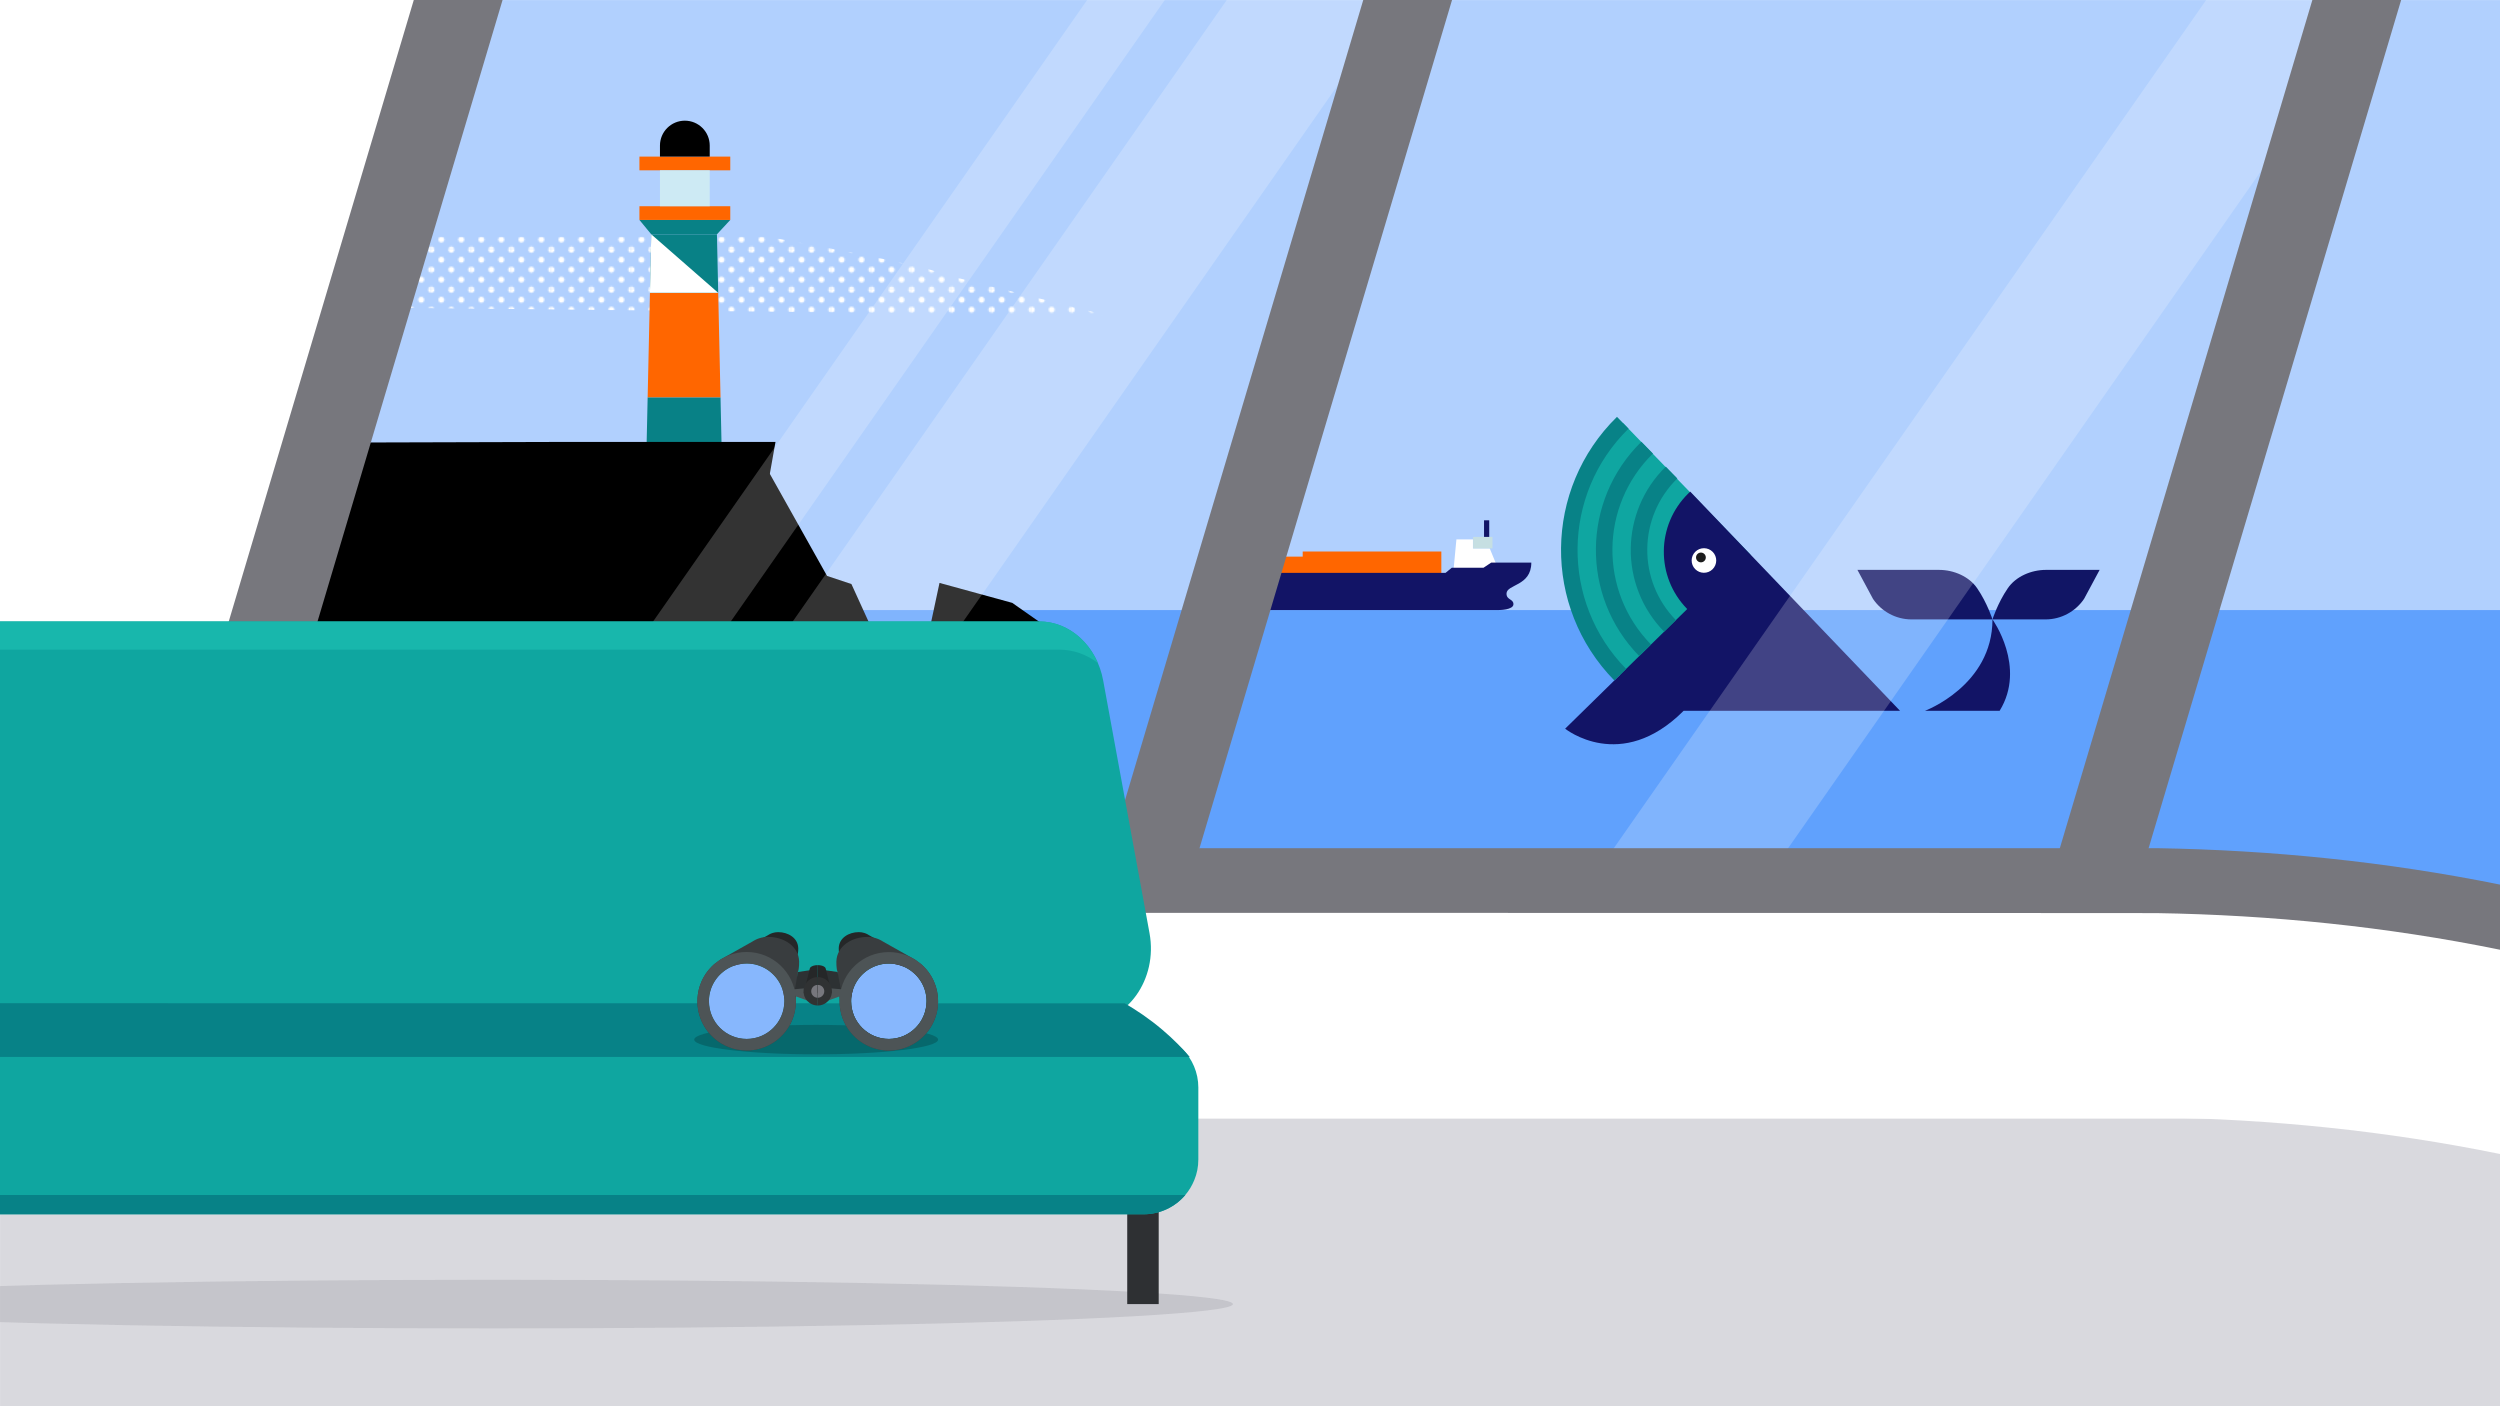
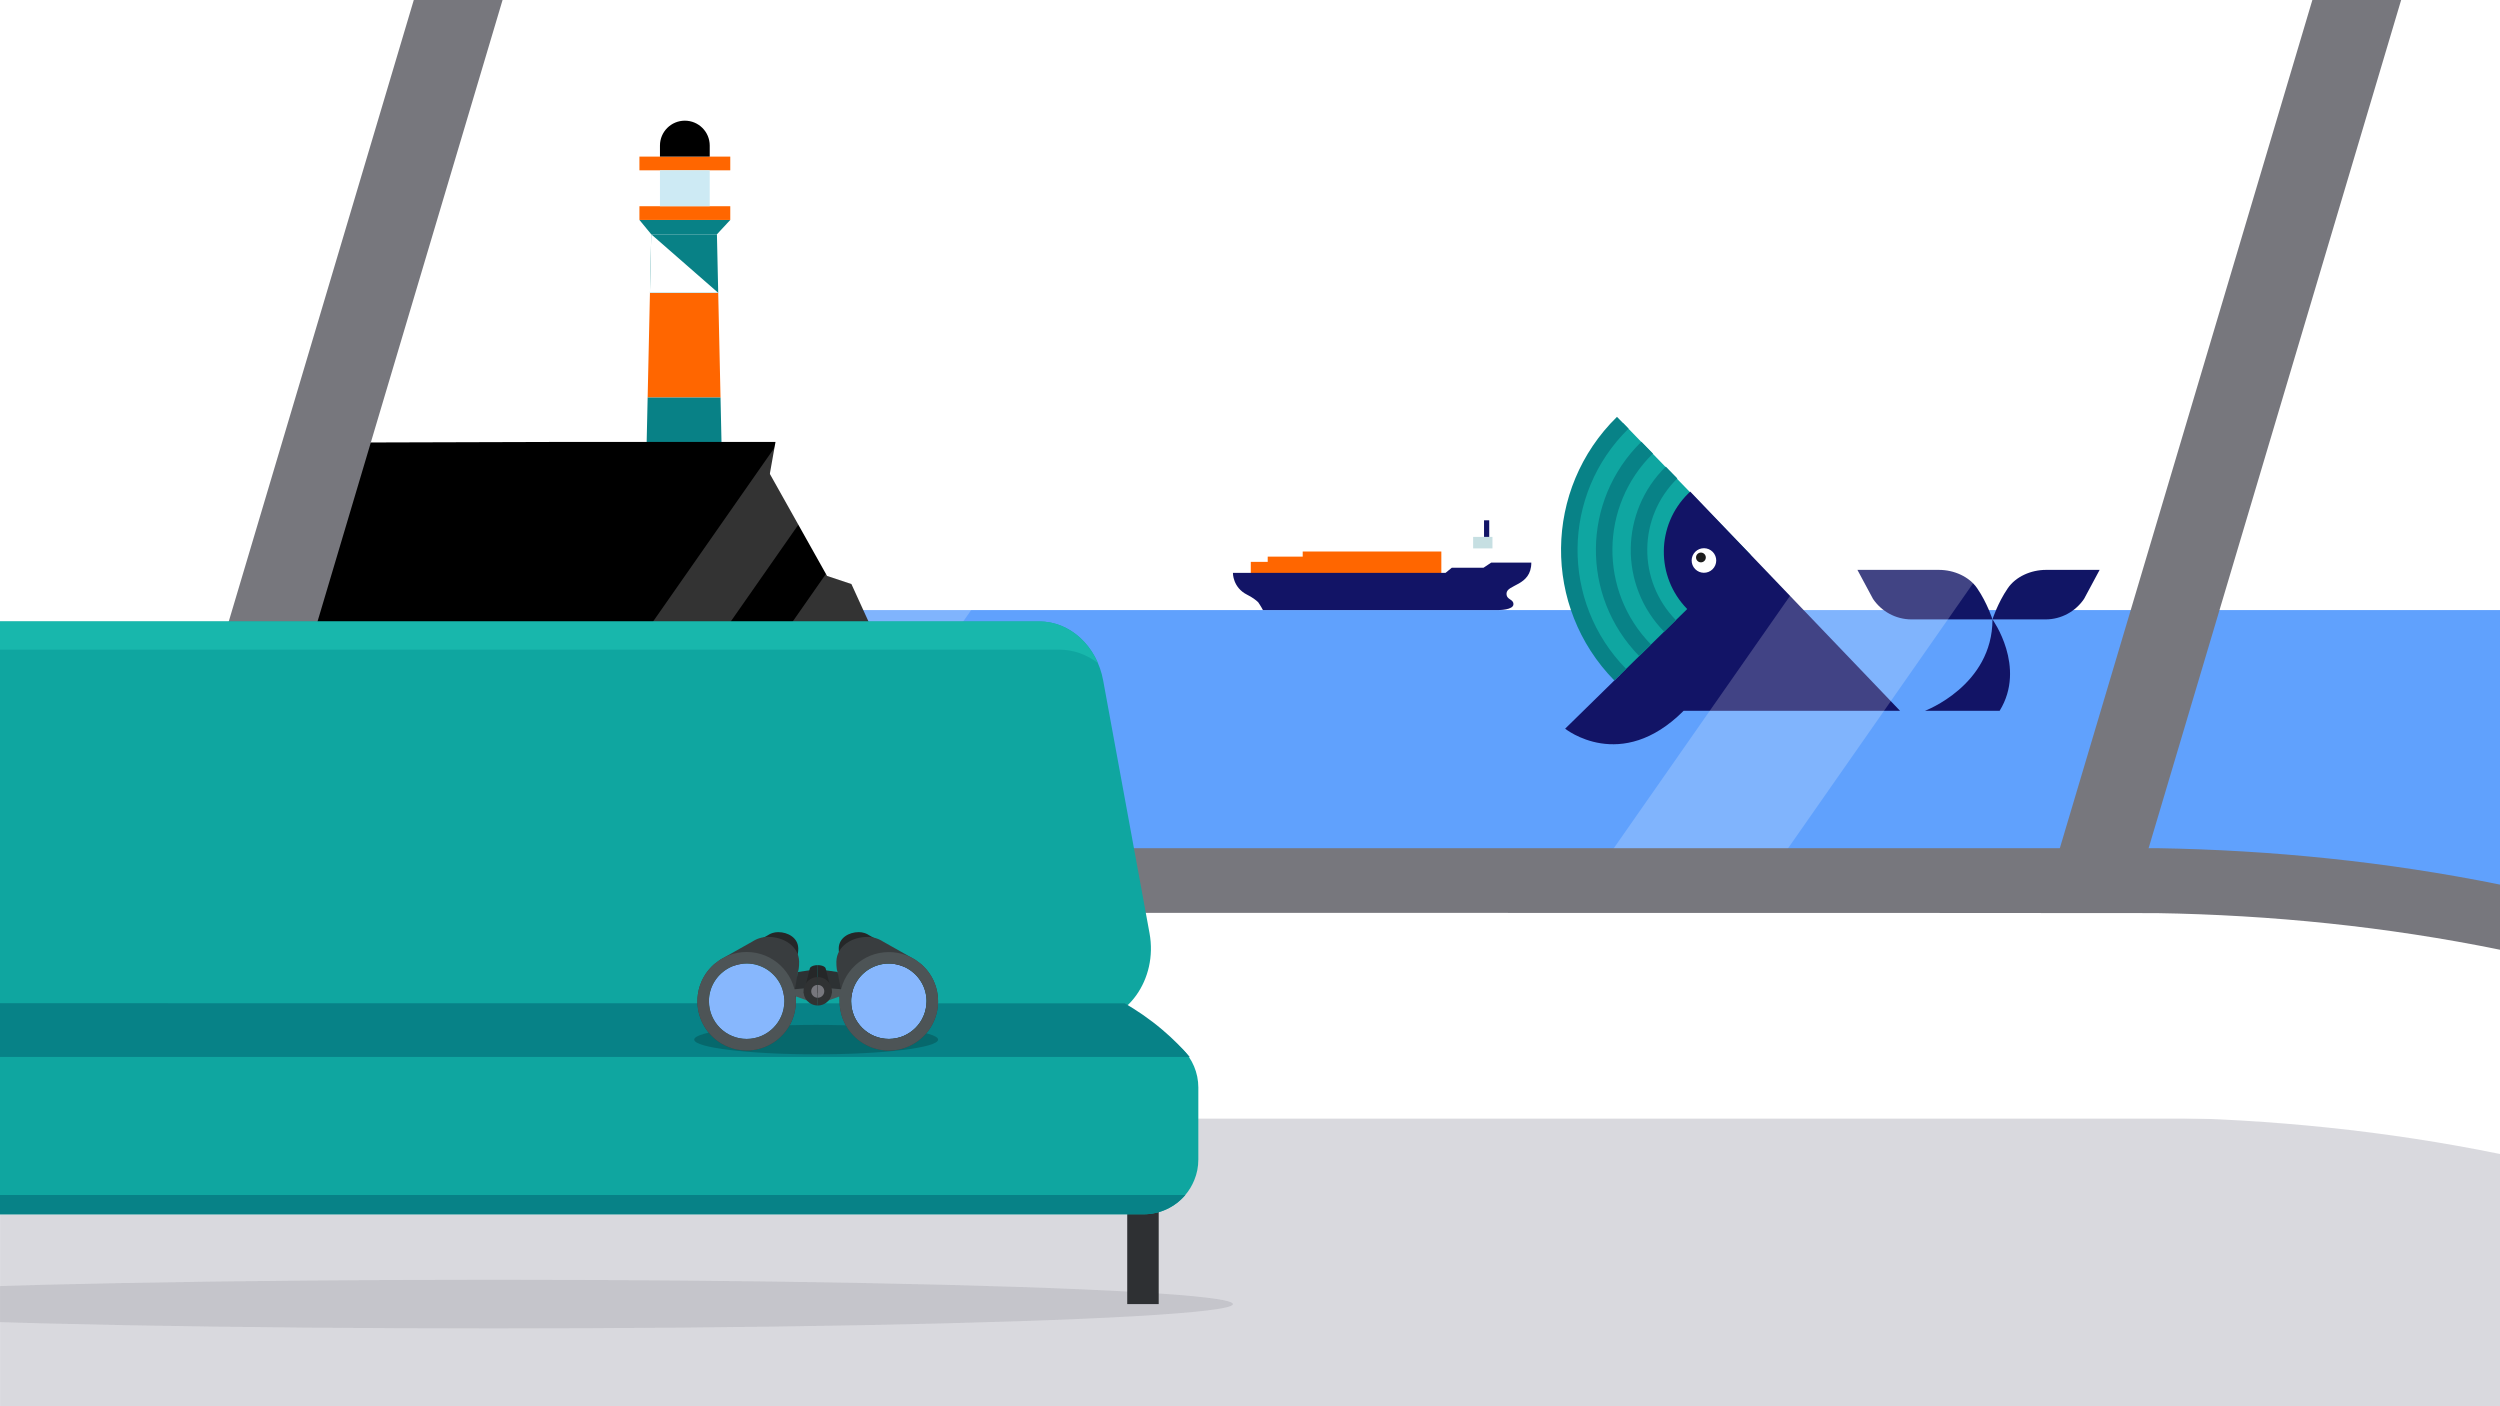
<svg xmlns="http://www.w3.org/2000/svg" id="Layer_1" data-name="Layer 1" viewBox="0 0 1920 1080">
  <defs>
    <clipPath id="clippath">
      <rect width="1920" height="1080" fill="none" stroke-width="0" />
    </clipPath>
    <clipPath id="clippath-1">
      <rect width="28.8" height="28.8" fill="none" stroke-width="0" />
    </clipPath>
    <pattern id="Unnamed_Pattern_3" data-name="Unnamed Pattern 3" x="0" y="0" width="28.8" height="28.8" patternTransform="translate(4358.27 -9306.79) scale(1.06)" patternUnits="userSpaceOnUse" viewBox="0 0 28.8 28.8">
      <g>
        <rect width="28.8" height="28.8" fill="none" stroke-width="0" />
        <g clip-path="url(#clippath-1)">
          <path d="M28.8-2.16C29.99-2.16,30.96-1.19,30.96,0s-.97,2.16-2.16,2.16S26.64,1.19,26.64,0s.97-2.16,2.16-2.16" fill="#fff" stroke-width="0" />
          <path d="M14.4-2.16C15.59-2.16,16.56-1.19,16.56,0s-.97,2.16-2.16,2.16S12.24,1.19,12.24,0s.97-2.16,2.16-2.16" fill="#fff" stroke-width="0" />
          <path d="M28.8,12.24c1.19,0,2.16.97,2.16,2.16s-.97,2.16-2.16,2.16-2.16-.97-2.16-2.16.97-2.16,2.16-2.16" fill="#fff" stroke-width="0" />
          <path d="M14.4,12.24c1.19,0,2.16.97,2.16,2.16s-.97,2.16-2.16,2.16-2.16-.97-2.16-2.16.97-2.16,2.16-2.16" fill="#fff" stroke-width="0" />
          <path d="M7.2,5.04c1.19,0,2.16.97,2.16,2.16s-.97,2.16-2.16,2.16-2.16-.97-2.16-2.16.97-2.16,2.16-2.16" fill="#fff" stroke-width="0" />
          <path d="M21.6,5.04c1.19,0,2.16.97,2.16,2.16s-.97,2.16-2.16,2.16-2.16-.97-2.16-2.16.97-2.16,2.16-2.16" fill="#fff" stroke-width="0" />
          <path d="M7.2,19.44c1.19,0,2.16.97,2.16,2.16s-.97,2.16-2.16,2.16-2.16-.97-2.16-2.16.97-2.16,2.16-2.16" fill="#fff" stroke-width="0" />
          <path d="M21.6,19.44c1.19,0,2.16.97,2.16,2.16s-.97,2.16-2.16,2.16-2.16-.97-2.16-2.16.97-2.16,2.16-2.16" fill="#fff" stroke-width="0" />
          <path d="M0-2.16C1.19-2.16,2.16-1.19,2.16,0S1.19,2.16,0,2.16-2.16,1.19-2.16,0-1.19-2.16,0-2.16" fill="#fff" stroke-width="0" />
          <path d="M0,12.24c1.19,0,2.16.97,2.16,2.16s-.97,2.16-2.16,2.16-2.16-.97-2.16-2.16.97-2.16,2.16-2.16" fill="#fff" stroke-width="0" />
          <path d="M28.8,26.64c1.19,0,2.16.97,2.16,2.16s-.97,2.16-2.16,2.16-2.16-.97-2.16-2.16.97-2.16,2.16-2.16" fill="#fff" stroke-width="0" />
          <path d="M14.4,26.64c1.19,0,2.16.97,2.16,2.16s-.97,2.16-2.16,2.16-2.16-.97-2.16-2.16.97-2.16,2.16-2.16" fill="#fff" stroke-width="0" />
          <path d="M0,26.64c1.19,0,2.16.97,2.16,2.16s-.97,2.16-2.16,2.16-2.16-.97-2.16-2.16.97-2.16,2.16-2.16" fill="#fff" stroke-width="0" />
        </g>
      </g>
    </pattern>
    <clipPath id="clippath-2">
      <path d="M602.37,768.96c0,7.99-3.24,15.23-8.48,20.47s-12.47,8.48-20.47,8.48-15.23-3.24-20.47-8.48-8.48-12.47-8.48-20.47c0-.23,0-.46,0-.69.01-.46.03-.91.06-1.37.02-.23.03-.45.06-.68.02-.23.04-.45.07-.67.02-.22.05-.45.09-.67.03-.21.06-.41.09-.62,0-.04,0-.08.02-.12.03-.2.07-.39.11-.59.04-.22.08-.44.13-.65.04-.2.09-.41.14-.61,0-.05.02-.09.03-.14.04-.18.09-.36.13-.54.17-.64.36-1.27.56-1.89.07-.21.14-.41.22-.62.06-.17.12-.33.19-.5.02-.06.04-.11.06-.16.07-.17.14-.35.21-.52,0-.01,0-.03.02-.04.07-.18.15-.36.23-.54,0-.02.02-.05.03-.08.07-.17.15-.34.23-.5.02-.05.04-.1.07-.14.06-.12.11-.24.17-.36.04-.09.08-.17.13-.26.07-.14.14-.28.22-.43.01-.03.02-.05.04-.08.09-.17.18-.34.27-.5,0,0,0-.02.02-.03.1-.18.2-.36.31-.54.11-.19.22-.37.33-.55.23-.36.46-.73.7-1.08.24-.36.48-.71.74-1.05.13-.17.25-.34.39-.51.26-.34.53-.67.81-1,.12-.14.25-.29.37-.43.03-.04.07-.09.12-.13.1-.11.19-.21.29-.32.05-.05.1-.11.15-.16.11-.12.22-.24.34-.35.02-.03.05-.05.08-.08.13-.13.25-.25.38-.38.35-.34.7-.68,1.06-1,.6-.54,1.22-1.05,1.87-1.54.12-.1.25-.19.38-.28.08-.06.15-.12.23-.17.16-.12.32-.23.48-.33.14-.1.29-.2.44-.29.03-.02.05-.04.08-.05.17-.11.34-.22.51-.33.16-.1.32-.2.48-.29.06-.04.12-.07.18-.11.15-.09.3-.17.45-.26.17-.1.33-.19.5-.28.06-.03.12-.07.19-.1.15-.08.3-.16.45-.23.19-.1.38-.19.58-.29.39-.19.78-.36,1.18-.53.13-.06.27-.12.41-.17.26-.11.53-.22.8-.31.14-.05.28-.11.43-.15.1-.04.19-.07.29-.1.17-.06.35-.12.52-.17.21-.07.42-.13.63-.19.19-.06.38-.11.57-.16.06-.02.13-.04.19-.05.11-.03.22-.06.34-.09.16-.04.32-.08.48-.12.16-.04.32-.08.48-.11.16-.04.32-.07.48-.1.31-.06.63-.12.95-.17.13-.02.27-.05.4-.07.44-.07.88-.12,1.32-.17.1,0,.2-.02.3-.03.13-.01.27-.02.4-.03.17-.01.33-.03.5-.03.03,0,.06,0,.08,0,.18-.01.36-.02.53-.03.17,0,.34-.01.51-.02.23,0,.46,0,.69,0h0c.22,0,.43,0,.65,0,.1,0,.2,0,.29,0,.13,0,.26,0,.39.01.14,0,.28.01.42.02.04,0,.08,0,.12,0,.15,0,.31.02.46.03.1,0,.2.02.29.03,0,0,0,0,0,0,.62.05,1.23.13,1.85.23.05,0,.1.02.16.02.17.03.34.06.51.09.18.03.35.06.52.1.11.02.21.04.31.06.17.04.35.07.52.12.03,0,.06.01.09.02.16.04.31.07.47.12.14.03.27.07.41.11.18.05.36.1.53.15.18.05.36.1.53.16.17.05.35.11.52.17.14.04.28.09.41.14.38.13.76.27,1.13.42.21.08.41.16.61.25.05.02.09.04.14.06.15.06.3.13.44.19.05.02.1.04.15.07.38.17.76.36,1.14.55.03.01.06.03.09.04.21.11.41.21.61.32.21.11.41.23.61.34.36.2.71.41,1.05.63.07.04.13.08.19.12.18.12.36.23.54.35.19.13.38.26.57.4.16.12.32.23.48.35.08.06.15.11.23.17.11.08.21.16.31.24.44.34.87.7,1.3,1.07.13.11.26.23.39.35t0,0c.14.12.28.25.41.38.11.1.23.21.34.32.12.12.24.23.36.35.14.14.28.29.42.43.15.15.29.31.44.47.14.16.28.32.42.48.19.22.38.44.56.66.13.16.27.33.4.5.28.35.55.71.81,1.08.1.14.2.28.29.42.12.18.24.36.36.53.07.1.13.2.19.3.12.18.23.36.34.54.11.18.22.36.32.54.12.2.23.4.34.61.11.21.22.41.33.62,0,.01.01.02.02.04.21.4.4.81.59,1.23.1.21.19.43.28.64.18.43.36.87.52,1.32.08.22.16.44.24.67s.15.45.22.68c.07.22.13.44.2.66,0,.01,0,.03.01.05.19.68.36,1.37.5,2.07.14.71.26,1.42.36,2.15.03.24.06.48.08.72.05.49.09.98.11,1.47h0c.02.5.04.99.04,1.49Z" fill="none" stroke-width="0" />
    </clipPath>
    <clipPath id="clippath-3">
      <path d="M711.57,768.96c0,7.99-3.24,15.23-8.48,20.47s-12.47,8.48-20.47,8.48-15.23-3.24-20.47-8.48-8.48-12.47-8.48-20.47c0-.23,0-.46,0-.69.01-.46.03-.91.06-1.37.02-.23.03-.45.06-.68.02-.23.04-.45.07-.67.02-.22.05-.45.09-.67.03-.21.06-.41.09-.62,0-.04,0-.08.02-.12.03-.2.07-.39.11-.59.04-.22.08-.44.13-.65.04-.2.09-.41.14-.61,0-.05.02-.09.03-.14.04-.18.09-.36.13-.54.17-.64.36-1.27.56-1.89.07-.21.14-.41.22-.62.06-.17.12-.33.19-.5.02-.06.04-.11.06-.16.07-.17.14-.35.21-.52,0-.01,0-.03.02-.04.07-.18.15-.36.23-.54,0-.02.02-.05.03-.08.07-.17.15-.34.23-.5.02-.05.04-.1.07-.14.06-.12.11-.24.17-.36.04-.09.08-.17.13-.26.07-.14.14-.28.22-.43.01-.03.02-.05.04-.08.09-.17.18-.34.27-.5,0,0,0-.02.02-.03.1-.18.2-.36.31-.54.11-.19.22-.37.33-.55.23-.36.46-.73.7-1.08.24-.36.48-.71.74-1.05.13-.17.25-.34.39-.51.26-.34.53-.67.81-1,.12-.14.25-.29.37-.43.03-.04.07-.09.12-.13.1-.11.19-.21.29-.32.05-.05.1-.11.15-.16.11-.12.22-.24.34-.35.02-.03.05-.05.08-.08.13-.13.25-.25.38-.38.35-.34.7-.68,1.06-1,.6-.54,1.22-1.05,1.87-1.54.12-.1.25-.19.38-.28.08-.06.15-.12.23-.17.16-.12.32-.23.48-.33.14-.1.29-.2.44-.29.03-.02.05-.04.08-.05.17-.11.34-.22.51-.33.16-.1.32-.2.48-.29.06-.04.12-.07.18-.11.15-.09.3-.17.45-.26.17-.1.33-.19.5-.28.06-.03.12-.07.19-.1.15-.08.3-.16.45-.23.19-.1.38-.19.58-.29.39-.19.78-.36,1.18-.53.13-.06.27-.12.41-.17.26-.11.53-.22.8-.31.14-.05.28-.11.43-.15.1-.04.19-.07.29-.1.17-.06.35-.12.52-.17.21-.07.42-.13.63-.19.19-.06.38-.11.57-.16.06-.02.13-.04.19-.05.11-.03.22-.06.34-.09.16-.04.32-.08.48-.12.16-.04.32-.08.48-.11.16-.04.32-.07.48-.1.31-.06.63-.12.95-.17.13-.02.27-.05.4-.07.44-.07.88-.12,1.32-.17.1,0,.2-.02.3-.03.13-.01.27-.02.4-.03.17-.01.33-.03.5-.03.03,0,.06,0,.08,0,.18-.01.36-.02.53-.03.17,0,.34-.01.51-.02.23,0,.46,0,.69,0h0c.22,0,.43,0,.65,0,.1,0,.2,0,.29,0,.13,0,.26,0,.39.01.14,0,.28.01.42.02.04,0,.08,0,.12,0,.15,0,.31.02.46.03.1,0,.2.02.29.03,0,0,0,0,0,0,.62.05,1.23.13,1.85.23.05,0,.1.02.16.02.17.03.34.06.51.09.18.03.35.06.52.1.11.02.21.04.31.06.17.04.35.07.52.12.03,0,.06.01.09.02.16.04.31.07.47.12.14.03.27.07.41.11.18.05.36.1.53.15.18.05.36.1.53.16.17.05.35.11.52.17.14.04.28.09.41.14.38.13.76.27,1.13.42.21.08.41.16.61.25.05.02.09.04.14.06.15.06.3.13.44.19.05.02.1.04.15.07.38.17.76.36,1.14.55.03.01.06.03.09.04.21.11.41.21.61.32.21.11.41.23.61.34.36.2.71.41,1.05.63.07.04.13.08.19.12.18.12.36.23.54.35.19.13.38.26.57.4.16.12.32.23.48.35.08.06.15.11.23.17.11.08.21.16.31.24.44.34.87.7,1.3,1.07.13.11.26.23.39.35t0,0c.14.12.28.25.41.38.11.1.23.21.34.32.12.12.24.23.36.35.14.14.28.29.42.43.15.15.29.31.44.47.14.16.28.32.42.48.19.22.38.44.56.66.13.16.27.33.4.5.28.35.55.71.81,1.08.1.14.2.28.29.42.12.18.24.36.36.53.07.1.13.2.19.3.12.18.23.36.34.54.11.18.22.36.32.54.12.2.23.4.34.61.11.21.22.41.33.62,0,.01.01.02.02.04.21.4.4.81.59,1.23.1.21.19.43.28.64.18.43.36.87.52,1.32.08.22.16.44.24.67s.15.45.22.68c.07.22.13.44.2.66,0,.01,0,.03.01.05.19.68.36,1.37.5,2.07.14.71.26,1.42.36,2.15.03.24.06.48.08.72.05.49.09.98.11,1.47h0c.02.5.04.99.04,1.49Z" fill="none" stroke-width="0" />
    </clipPath>
    <clipPath id="clippath-4">
      <rect x="1920" width="1920" height="1080" fill="none" stroke-width="0" />
    </clipPath>
    <clipPath id="clippath-5">
      <rect x="1920" width="1920" height="1080" fill="none" stroke-width="0" />
    </clipPath>
    <clipPath id="clippath-6">
      <rect x="1921.86" y="359.25" width="1918.09" height="319.24" fill="none" stroke-width="0" />
    </clipPath>
  </defs>
  <g clip-path="url(#clippath)">
    <rect x=".05" y=".05" width="1919.95" height="1080.97" fill="#fff" stroke-width="0" />
    <rect x=".05" y="859.12" width="1919.95" height="221.9" fill="#d9d9de" stroke-width="0" />
-     <path d="M1920,679.36V.05H352.93l-196.53,651.34h1500.04c87.73,1.45,175.96,10.25,263.56,27.97Z" fill="#b1d0fe" stroke-width="0" />
    <polygon points="1920 690.4 146.31 690.4 213.26 468.54 1920 468.54 1920 690.4" fill="#60a1fd" stroke-width="0" />
    <g>
      <path d="M1244.32,518.17c-52.9-53.97-52.03-140.6,1.94-193.49l98.17,101.29-82.53,102.4-17.58-10.2Z" fill="#0fa6a1" stroke-width="0" />
      <path d="M1298.11,377.57c-.48.44-.96.88-1.44,1.34-24.78,24.28-25.18,64.05-.89,88.83l-65.53,64.23-28.22,27.66s42.74,34.52,90.98-13.72h166.24l-161.14-168.34Z" fill="#121466" stroke-width="0" />
      <path d="M1283.75,362.91c-32.85,32.2-33.38,84.93-1.18,117.78" fill="none" stroke="#088287" stroke-miterlimit="10" stroke-width="12.68" />
      <path d="M1265.01,343.8c-43.41,42.54-44.11,112.22-1.56,155.63" fill="none" stroke="#088287" stroke-miterlimit="10" stroke-width="12.68" />
      <path d="M1246.27,324.67c-53.97,52.9-54.84,139.53-1.94,193.49" fill="none" stroke="#088287" stroke-miterlimit="10" stroke-width="12.68" />
      <path d="M1315.24,437.2c3.72-3.65,3.78-9.63.13-13.35-3.65-3.72-9.63-3.78-13.35-.13-3.72,3.65-3.78,9.63-.13,13.35,3.65,3.72,9.63,3.78,13.35.13" fill="#fff" stroke-width="0" />
      <path d="M1308.94,430.81c1.48-1.45,1.51-3.83.05-5.31-1.45-1.48-3.83-1.5-5.31-.05-1.48,1.45-1.51,3.83-.05,5.31,1.45,1.48,3.83,1.51,5.31.05" fill="#1c1c1c" stroke-width="0" />
      <path d="M1518.45,451.76c-6.09-8.89-17.72-14.09-29.34-14.09h-62.61l11.95,22.25c6.44,9.53,17.33,15.79,29.7,15.79h62.07s-3.92-12.48-11.77-23.95" fill="#111565" stroke-width="0" />
      <path d="M1541.99,451.76c6.09-8.89,17.72-14.09,29.34-14.09h41.19l-11.95,22.25c-6.44,9.53-17.33,15.79-29.7,15.79h-40.65s3.92-12.48,11.77-23.95" fill="#111565" stroke-width="0" />
      <path d="M1530.22,475.7c0,50.87-51.86,70.2-51.86,70.2h57.36c20.78-33.73-5.5-70.2-5.5-70.2" fill="#121466" stroke-width="0" />
    </g>
    <rect x="1516.64" y="-245.37" width="109.75" height="1034.21" transform="translate(438.61 -850.76) rotate(34.93)" fill="#fff" opacity=".2" stroke-width="0" />
    <g>
      <polygon points="1116.08 440.15 1118.53 414.25 1131.23 414.25 1131.23 421.16 1144.11 421.16 1151.24 438.54 1116.08 440.15" fill="#fff" stroke-width="0" />
      <rect x="1131.36" y="412.34" width="14.85" height="8.83" fill="#c6dfe2" stroke-width="0" />
      <polygon points="960.61 440.15 960.61 431.51 973.6 431.51 973.6 427.49 1000.48 427.49 1000.48 423.56 1094.35 423.56 1106.95 423.56 1106.95 440.15 960.61 440.15" fill="#f60" stroke-width="0" />
      <rect x="1139.74" y="399.59" width="3.99" height="12.74" fill="#121466" stroke-width="0" />
      <path d="M976.77,458.88s.09,0,.13-.01c.05-.02,1.2-.28,2.37-.99,1.61-.99,2.47-2.37,2.47-3.97,0-.33-.27-.6-.61-.6s-.59.27-.59.6c0,2.57-3.08,3.56-3.77,3.75-.69-.2-3.78-1.26-3.78-3.75,0-.33-.27-.6-.59-.6-.34,0-.61.27-.61.6,0,1.57.85,2.93,2.47,3.93,1.16.72,2.31,1,2.36,1.02.05.01.09.02.14.02" fill="#121466" stroke-width="0" />
      <path d="M972.4,453.31c.33,0,.6.27.6.6,0,2.49,3.09,3.54,3.78,3.75.69-.19,3.76-1.18,3.76-3.75,0-.33.27-.6.6-.6s.6.27.6.6c0,1.61-.85,2.98-2.47,3.97-1.16.71-2.32.97-2.37.99-.05,0-.08.01-.14.01-.04,0-.09,0-.14-.02-.04-.01-1.2-.29-2.36-1.01-1.61-1-2.47-2.37-2.47-3.93,0-.33.27-.6.6-.6" fill="#121466" stroke-width="0" />
      <path d="M976.77,458.88c.33,0,.6-.27.6-.6v-8.67c0-.32-.27-.59-.6-.59s-.6.27-.6.59v8.67c0,.33.27.6.6.6" fill="#121466" stroke-width="0" />
      <path d="M976.77,449.02c.33,0,.6.27.6.6v8.67c0,.32-.27.59-.6.59s-.6-.27-.6-.59v-8.67c0-.33.27-.6.6-.6" fill="#121466" stroke-width="0" />
      <path d="M976.77,447.24c.49,0,.89.4.89.89s-.4.88-.89.88-.89-.4-.89-.88c0-.49.4-.89.89-.89" fill="#121466" stroke-width="0" />
      <path d="M976.77,450.21c1.15,0,2.08-.93,2.08-2.08s-.93-2.09-2.08-2.09-2.08.93-2.08,2.09c0,1.15.93,2.08,2.08,2.08" fill="#121466" stroke-width="0" />
      <path d="M976.77,449.02c.49,0,.89-.4.89-.89s-.4-.88-.89-.88-.89.4-.89.88c0,.49.4.89.89.89" fill="#121466" stroke-width="0" />
      <path d="M976.77,446.04c1.15,0,2.08.93,2.08,2.08s-.93,2.08-2.08,2.08-2.08-.93-2.08-2.08c0-1.15.93-2.08,2.08-2.08" fill="#121466" stroke-width="0" />
      <path d="M974.99,452.78h3.57c.33,0,.59-.27.59-.59,0-.34-.27-.6-.59-.6h-3.57c-.33,0-.6.26-.6.6,0,.33.27.59.6.59" fill="#121466" stroke-width="0" />
      <path d="M974.99,451.58h3.57c.33,0,.59.27.59.6,0,.33-.27.59-.59.59h-3.57c-.33,0-.6-.26-.6-.59,0-.33.27-.6.6-.6" fill="#121466" stroke-width="0" />
      <path d="M1151.12,468.51s11.2,0,11.2-4.48c0-4.2-5.32-3.1-5.32-8.12,0-7.29,19.05-5.6,19.05-23.82h-30.82s-5.88,3.92-5.88,3.92h-24.37s-4.77,3.93-4.77,3.93h-163.33s-.28,11.2,10.92,16.81c3.88,1.94,6.59,3.95,8.46,5.74,0,0,2.17,3.12,3.66,6.02h181.18Z" fill="#121466" stroke-width="0" />
    </g>
    <g>
      <path d="M62.76,233.82c9.21-2.89,177.96-51.98,186.15-51.98h340.59s131.18,23.79,131.18,27.88l129.08,32.48-786.99-8.37Z" fill="url(#Unnamed_Pattern_3)" stroke-width="0" />
      <polygon points="497.39 305.31 553.36 305.31 551.59 224.89 499.16 224.89 497.39 305.31" fill="#f60" stroke-width="0" />
      <polygon points="499.16 224.89 551.59 224.89 550.6 179.96 500.15 179.96 499.16 224.89" fill="#088186" stroke-width="0" />
      <polygon points="496.6 341.18 554.15 341.18 553.36 305.31 497.39 305.31 496.6 341.18" fill="#088186" stroke-width="0" />
      <polygon points="550.6 179.95 560.85 168.91 491.08 168.91 500.16 179.95 550.6 179.95" fill="#088186" stroke-width="0" />
      <polygon points="500.16 179.95 551.59 224.89 499.16 224.89 500.16 179.95" fill="#fff" stroke-width="0" />
      <rect x="491.08" y="158.38" width="69.77" height="10.53" fill="#f60" stroke-width="0" />
      <rect x="491.08" y="120.27" width="69.77" height="10.53" fill="#f60" stroke-width="0" />
      <rect x="506.85" y="130.8" width="38.22" height="27.58" fill="#cdeaf4" stroke-width="0" />
      <path d="M525.96,92.68h0c10.55,0,19.11,8.56,19.11,19.11v8.47h-38.22v-8.47c0-10.55,8.56-19.11,19.11-19.11" stroke-width="0" />
-       <polygon points="810.83 486.43 777.4 463 721.54 447.68 713.15 486.88 810.83 486.43" stroke-width="0" />
      <polygon points="577.47 339.38 635.18 442.31 653.89 448.55 671.36 486.88 608.82 486.88 559.95 486.43 577.47 339.38" stroke-width="0" />
      <polygon points="595.59 339.38 438.86 339.38 250.47 339.92 207.86 486.43 569.44 486.43 595.59 339.38" stroke-width="0" />
    </g>
    <g>
      <rect x="655.18" y="-242.89" width="48.9" height="1015.98" transform="translate(274.17 -341.35) rotate(34.93)" fill="#fff" opacity=".2" stroke-width="0" />
      <rect x="757.15" y="-226.16" width="107.35" height="1015.98" transform="translate(307.38 -413.45) rotate(34.93)" fill="#fff" opacity=".2" stroke-width="0" />
    </g>
    <g>
      <path d="M0,701.15v378.91h1920v-350.66c-87.69-17.89-175.78-26.68-263.72-28.13-11.5-.19-1166.66-.23-1656.28-.12Z" fill="none" stroke-width="0" />
      <path d="M1656.44,651.4H123.82l-15.42,49.75c489.63-.11,1536.38-.07,1547.88.12,87.94,1.45,176.03,10.24,263.72,28.13v-50.03c-87.6-17.72-175.83-26.52-263.56-27.97Z" fill="#77777d" stroke-width="0" />
      <path d="M1656.44,808.26H123.82l-15.42,49.75c489.63-.11,1536.38-.07,1547.88.12,87.94,1.45,176.03,10.24,263.72,28.13v-50.03c-87.6-17.72-175.83-26.52-263.56-27.97Z" fill="#fff" stroke-width="0" />
    </g>
    <rect x="1686.25" y="-90.73" width="65.35" height="793.12" transform="translate(158.76 -477.83) rotate(16.58)" fill="#77777d" stroke-width="0" />
-     <rect x="957.33" y="-90.73" width="65.35" height="793.12" transform="translate(128.45 -269.81) rotate(16.58)" fill="#77777d" stroke-width="0" />
    <rect x="228.14" y="-90.73" width="65.35" height="793.12" transform="translate(98.12 -61.71) rotate(16.58)" fill="#77777d" stroke-width="0" />
    <g clip-path="url(#clippath-2)">
      <rect x="565.09" y="727.86" width="7.59" height="77.81" transform="translate(627.18 -186.21) rotate(40.07)" fill="#cfe8eb" opacity=".47" stroke-width="0" />
      <rect x="573.4" y="736.54" width="13.92" height="77.81" transform="translate(635.46 -191.56) rotate(40.07)" fill="#cfe8eb" opacity=".47" stroke-width="0" />
    </g>
    <g clip-path="url(#clippath-3)">
      <rect x="674.29" y="727.86" width="7.59" height="77.81" transform="translate(652.82 -256.51) rotate(40.07)" fill="#cfe8eb" opacity=".47" stroke-width="0" />
      <rect x="682.6" y="736.54" width="13.92" height="77.81" transform="translate(661.1 -261.86) rotate(40.07)" fill="#cfe8eb" opacity=".47" stroke-width="0" />
    </g>
    <ellipse cx="379.21" cy="1001.54" rx="567.68" ry="18.67" fill="#77777d" opacity=".2" stroke-width="0" />
    <rect x="865.71" y="917.78" width="24.17" height="83.76" fill="#2e3033" stroke-width="0" />
    <g>
      <path d="M833.81,785.39H-65.43c-31.77,0-55.53-33.29-49.03-68.67l35.6-194.1c4.84-26.43,25.35-45.35,49.03-45.35h828.04c23.68,0,44.19,18.92,49.03,45.35l35.6,194.1c6.5,35.38-17.26,68.67-49.03,68.67Z" fill="#0fa6a0" stroke-width="0" />
      <path d="M920.32,835.31v55.17c0,5.63-1.08,10.98-3.1,15.81-1.73,4.26-4.04,8.09-6.93,11.48-7.73,9.1-19.28,14.8-32.06,14.8H-109.77c-12.78,0-24.34-5.7-31.99-14.8-2.96-3.39-5.27-7.22-7-11.48-2.02-4.84-3.1-10.18-3.1-15.81v-55.17c0-23.25,18.85-42.1,42.1-42.1h987.99c23.25,0,42.1,18.85,42.1,42.1Z" fill="#0fa6a0" stroke-width="0" />
      <path d="M910.28,917.78c-7.73,9.1-19.28,14.8-32.06,14.8H-109.77c-12.78,0-24.34-5.7-31.99-14.8H910.28Z" fill="#078287" stroke-width="0" />
      <path d="M913.74,811.75H-145.35c4.16-4.88,8.94-9.98,14.44-15.15,11.9-11.19,23.97-19.71,34.64-26.14,320.03.03,640.06.07,960.08.1,8.69,5.04,18.68,11.67,28.87,20.29,8.61,7.29,15.55,14.47,21.06,20.9Z" fill="#078287" stroke-width="0" />
      <path d="M-45.06,498.93h858.5c10.97,0,21.26,3.79,29.76,10.32-8.25-19.21-25.54-31.99-44.99-31.99H-29.83c-19.45,0-36.75,12.78-44.99,31.99,8.5-6.53,18.79-10.32,29.76-10.32Z" fill="#18b7ac" stroke-width="0" />
    </g>
    <ellipse cx="626.81" cy="798.42" rx="93.64" ry="11.31" opacity=".2" stroke-width="0" />
    <g>
      <path d="M613.03,728.03c-.25-7.65-7.71-12.16-15.41-12.16-1.48,0-2.91.23-4.25.65,0,0,0,0,0,0-.3.09-.59.2-.88.31-.09.04-.19.07-.29.11s-.19.08-.28.12c-.09.04-.19.08-.28.13-.09.04-.19.09-.28.13-.09.04-.18.09-.27.14-.12.06-.23.12-.34.18-.22.12-.44.25-.65.39-.05.03-.1.06-.15.1-.08.05-16,9.03-16,9.03-.1.08-2.83,2.09-2.92,2.17-.15.13-.29.26-.44.39,0,0-.01.01-.02.02-.24.22-.48.44-.71.67-.07.07-.15.15-.22.22,0,0,0,0-.01.01-.38.39-.74.78-1.1,1.19-.07.08-.14.17-.21.25-.07.08-.14.17-.21.25-.07.08-.14.17-.21.25-.07.09-.13.17-.2.26-.09.11-.17.22-.26.34-.23.31-.46.63-.68.96,0,0-.01.02-.02.03-.55.81-1.05,1.66-1.5,2.54-.05.1-.1.2-.15.29-.1.2-.19.4-.28.6-.05.1-.09.2-.14.3-.31.71-.59,1.43-.84,2.17-.03.11-.07.21-.1.32-.17.52-.31,1.06-.45,1.59,0,0,0,.02,0,.02-.05.22-.1.43-.15.65,0,0,0,.02,0,.03-.09.44-.17.88-.24,1.32-.02.11-.03.22-.05.34-.16,1.16-.25,2.35-.24,3.56,0,.42.01.84.04,1.25,0,.1.01.21.02.31.02.31.05.62.08.93.03.31.07.61.11.92.04.3.09.61.15.91l.06.3c.03.17.07.34.1.5.02.1.04.2.07.3.02.1.05.2.07.3.02.09.05.19.07.28.05.2.1.4.16.59.06.19.11.39.17.58.12.38.25.76.38,1.14.03.09.07.19.1.28,2.65,6.98,8.4,12.43,15.58,14.65.29.09.58.17.87.25.1.03.19.05.29.08.39.1.79.19,1.18.27.7.14,1.41.26,2.13.34.16.02.33.04.5.05.76.07,1.53.11,2.3.11.5,0,1.01-.02,1.5-.05.07,0,.13,0,.2-.01.18-.01.35-.03.53-.04.09,0,.18-.02.26-.03.1,0,.21-.02.31-.03.11-.01.22-.03.34-.04.09-.01.18-.03.28-.04.1-.01.2-.03.31-.04.16-.03.32-.05.48-.08.08-.01.16-.03.23-.04.09-.02.17-.03.26-.05.08-.01.16-.03.23-.05.1-.02.2-.04.3-.06.1-.02.2-.04.3-.07.1-.02.2-.05.29-.07.09-.02.17-.04.26-.06.4-.1.79-.21,1.18-.33.05-.01.09-.03.14-.04.23-.07.46-.15.68-.23.13-.05.27-.09.4-.14.07-.03.15-.06.22-.08.28-.11.56-.22.83-.33.09-.04.18-.08.27-.12.18-.08.36-.16.54-.25.12-.06.25-.12.37-.18.14-.07.29-.14.43-.22.55-.28,1.09-.58,1.61-.9.14-.09.28-.18.42-.26.02-.01.03-.02.05-.03.07-.04.14-.09.21-.14.25-.16.49-.33.73-.5.08-.06.16-.11.24-.17.08-.06.16-.12.24-.18.08-.06.16-.12.23-.18.05-.04.1-.08.16-.12.07-.05.14-.11.21-.16.42-.33.82-.68,1.21-1.03.06-.05.12-.1.17-.16,1.02-.94,1.96-1.97,2.8-3.07.06-.08.12-.16.18-.23.06-.08.11-.15.17-.23,0,0,0,0,0-.01.06-.08.11-.16.17-.23.06-.08.11-.16.17-.24s.11-.16.17-.24c.06-.08.11-.16.16-.24.05-.08.11-.16.16-.25.05-.08.1-.17.16-.25.1-.17.21-.33.31-.5.04-.06.08-.13.12-.2.11-.2.22-.39.33-.59.09-.17.18-.33.26-.5,0,0,0,0,0,0,.09-.17.17-.33.25-.5,0,0,0-.02.01-.03.04-.09.09-.18.13-.27.04-.09.08-.18.12-.27.04-.09.08-.18.12-.27.08-.18.16-.36.23-.55.15-.37.29-.74.43-1.12.1-.28.19-.56.28-.85.03-.1.06-.2.09-.3.06-.19.11-.38.16-.58.03-.09.05-.18.07-.28,0-.02.01-.04.02-.07.14-.56.27-1.13.37-1.71.02-.11.04-.22.06-.33.05-.3.09-.61.13-.91.01-.1.03-.2.04-.31.01-.1.02-.21.03-.31.01-.11.02-.22.03-.32l.02-.29c0-.05,0-.11.01-.16h0s0-.05,0-.08c.02-.33.04-.67.05-1.01,0-.21,0-.42,0-.63s0-.21,0-.31h0c0-.11,0-.21,0-.32,0-.1,0-.21,0-.31l.98-13.56c.73-1.53.63-5.14.63-5.27ZM600.23,761.02c-3.38,3.38-8.06,5.48-13.22,5.48s-9.84-2.09-13.22-5.48c-3.38-3.38-5.48-8.06-5.48-13.22,0-.15,0-.3,0-.44,0-.3.02-.59.04-.88.01-.15.02-.29.04-.44.01-.15.03-.29.05-.43.02-.14.03-.29.06-.43.02-.13.04-.27.06-.4,0-.03,0-.05.01-.07.02-.13.04-.25.07-.38.03-.14.05-.28.08-.42.03-.13.06-.26.09-.4,0-.03.01-.06.02-.09.03-.12.06-.23.09-.35.11-.41.23-.82.36-1.22.05-.13.09-.27.14-.4.04-.11.08-.22.12-.32.01-.04.03-.07.04-.11.04-.11.09-.22.14-.34,0,0,0-.02.01-.03.05-.12.1-.23.15-.35,0-.02.01-.03.02-.05.05-.11.1-.22.15-.33.01-.03.03-.06.04-.09.04-.08.07-.16.11-.23.03-.06.06-.11.08-.17.05-.09.09-.18.14-.28,0-.02.02-.03.03-.05.06-.11.12-.22.18-.33,0,0,0-.01.01-.02.06-.12.13-.23.2-.35.07-.12.14-.24.21-.36.15-.24.29-.47.45-.7.15-.23.31-.46.48-.68.08-.11.16-.22.25-.33.17-.22.34-.43.52-.64.08-.09.16-.19.24-.28.02-.03.05-.06.07-.08.06-.07.12-.14.19-.21.03-.03.06-.07.1-.1.07-.08.14-.15.22-.23.01-.02.03-.03.05-.05.08-.08.16-.16.24-.25.22-.22.45-.44.68-.64.39-.35.79-.68,1.21-.99.08-.06.16-.12.25-.18.05-.04.1-.07.15-.11.1-.07.2-.15.31-.22.09-.06.19-.13.28-.19.02-.01.03-.03.05-.03.11-.07.22-.14.33-.21.1-.06.2-.13.31-.19.04-.02.08-.05.11-.07.1-.06.19-.11.29-.17.11-.06.22-.12.32-.18.04-.02.08-.04.12-.06.1-.05.19-.1.29-.15.12-.06.25-.12.37-.19.25-.12.51-.24.76-.34.09-.04.17-.07.26-.11.17-.07.34-.14.52-.2.09-.03.18-.07.28-.1.06-.02.12-.04.19-.06.11-.04.22-.08.34-.11.13-.04.27-.09.4-.12.12-.04.25-.07.37-.1.04-.01.08-.02.12-.03.07-.02.14-.04.22-.06.1-.03.2-.05.31-.07.1-.03.21-.05.31-.07.1-.02.2-.05.31-.06.2-.04.41-.08.61-.11.09-.02.17-.03.26-.04.28-.04.57-.08.85-.11.06,0,.13-.01.2-.02.09,0,.17-.02.26-.02.11,0,.21-.02.32-.02.02,0,.04,0,.05,0,.12,0,.23-.01.34-.02.11,0,.22,0,.33-.01.15,0,.3,0,.45,0h0c.14,0,.28,0,.42,0,.06,0,.13,0,.19,0,.09,0,.17,0,.25,0,.09,0,.18,0,.27.01.03,0,.05,0,.08,0,.1,0,.2.01.3.02.06,0,.13.01.19.02.08,0,.16.01.23.02.27.03.54.06.81.1.09.01.17.03.26.04.11.02.22.04.33.06.11.02.23.04.34.06.07.01.14.03.2.04.11.02.22.05.33.07.02,0,.04,0,.06.01.1.02.2.05.3.07.09.02.18.04.26.07.12.03.23.06.34.09.12.03.23.07.34.1.11.03.23.07.34.11.09.03.18.06.27.09.25.09.49.18.73.27.13.05.27.11.4.16.03.01.06.02.09.04.1.04.19.08.29.12.03.01.07.03.1.04.25.11.49.23.74.35.02,0,.04.02.06.03.13.07.26.14.39.21.13.07.26.14.39.22.23.13.45.27.68.41.04.03.08.05.12.08.12.07.23.15.35.23.12.08.25.17.37.26.1.07.21.15.31.22.05.04.1.07.15.11.07.05.14.1.2.16.29.22.56.45.84.69.09.07.17.15.25.22t0,0c.09.08.18.16.27.25.07.07.15.14.22.21.08.07.16.15.23.23.09.09.18.19.27.28.1.1.19.2.28.3.09.1.19.2.27.31.12.14.24.28.36.43.09.11.17.21.26.32.18.23.35.46.52.7.01.02.02.03.03.05.05.07.1.15.15.22.08.11.16.23.23.34.04.06.09.13.12.19.07.12.15.23.22.35.07.12.14.23.21.35.08.13.15.26.22.39.07.13.14.27.21.4,0,0,0,.02.01.02.13.26.26.53.38.79.06.14.12.28.18.42.12.28.23.56.34.85.05.14.1.29.15.43.05.15.1.29.14.44.04.14.09.28.13.43,0,0,0,.02,0,.03.12.44.23.88.32,1.33.09.46.17.92.23,1.39.02.15.04.31.05.47.03.31.06.63.07.95h0c.02.32.03.64.03.96,0,5.16-2.09,9.84-5.48,13.22Z" fill="#252728" stroke-width="0" />
      <path d="M644.75,733.3l.98,13.56c0,.1,0,.21,0,.31,0,.1,0,.21,0,.31h0c0,.11,0,.21,0,.32,0,.21,0,.42,0,.63,0,.34.02.67.05,1.01,0,.03,0,.05,0,.08h0c0,.06,0,.11.01.16l.02.29c0,.11.02.22.03.32,0,.1.02.21.03.31.01.1.02.2.04.31.04.31.08.61.13.91.02.11.04.22.06.33.1.58.23,1.14.37,1.71,0,.02.01.04.02.07.02.09.05.18.07.28.05.19.11.39.16.58.03.1.06.2.09.3.09.28.18.57.28.85.13.38.28.75.43,1.12.07.18.15.37.23.55.04.09.08.18.12.27.04.09.08.18.12.27.04.09.08.18.13.27,0,0,0,.02.01.03.08.17.17.34.25.5,0,0,0,0,0,0,.09.17.17.34.26.5.11.2.22.4.33.59.04.06.08.13.12.2.1.17.2.34.31.5.05.08.1.17.16.25.05.08.11.16.16.25.05.08.11.16.16.24.06.08.11.16.17.24s.11.16.17.24c.06.08.11.16.17.23,0,0,0,0,0,.01.06.08.11.15.17.23.06.08.12.16.18.23.84,1.1,1.78,2.13,2.8,3.07.06.06.12.11.17.16.39.36.8.7,1.21,1.03.07.06.14.11.21.16.05.04.1.08.16.12.08.06.16.12.23.18.08.06.16.12.24.18.08.06.16.11.24.17.24.17.48.34.73.5.07.05.14.09.21.14.02.01.04.02.05.03.14.09.28.18.42.26.52.32,1.06.62,1.61.9.14.07.28.15.43.22.12.06.25.12.37.18.18.08.36.17.54.25.09.04.18.08.27.12.28.12.55.23.83.33.07.03.15.05.22.08.13.05.26.09.4.14.22.08.45.15.68.23.05.02.09.03.14.04.39.12.78.23,1.18.33.09.02.17.04.26.06.1.02.2.05.29.07.1.02.2.05.3.07.1.02.2.04.3.06.08.02.16.03.23.05.09.02.17.03.26.05.08.01.15.03.23.04.16.03.32.05.48.08.1.02.2.03.31.04.09.01.18.03.28.04.11.01.22.03.34.04.1.01.21.02.31.03.09,0,.18.02.26.03.18.02.35.03.53.04.07,0,.13,0,.2.01.5.03,1,.05,1.5.05.78,0,1.55-.04,2.3-.11.17-.01.33-.03.5-.05.72-.08,1.43-.19,2.13-.34.4-.08.79-.17,1.18-.27.1-.03.19-.05.29-.08.29-.08.58-.16.87-.25,7.18-2.23,12.93-7.67,15.58-14.65.03-.09.07-.19.1-.28.14-.37.27-.75.38-1.14.06-.19.12-.38.17-.58.06-.19.11-.39.16-.59.02-.09.05-.19.07-.28.02-.1.05-.2.07-.3.02-.1.05-.2.07-.3.04-.17.07-.34.1-.5l.06-.3c.05-.3.1-.6.15-.91.04-.3.08-.61.11-.92.03-.31.06-.62.08-.93,0-.1.01-.21.02-.31.02-.41.03-.83.04-1.25,0-1.21-.08-2.4-.24-3.56-.02-.11-.03-.23-.05-.34-.07-.44-.15-.88-.24-1.32,0,0,0-.02,0-.03-.05-.22-.1-.43-.15-.65,0,0,0-.01,0-.02-.13-.54-.28-1.07-.45-1.59-.03-.11-.07-.21-.1-.32-.25-.74-.53-1.46-.84-2.17-.05-.1-.09-.2-.14-.3-.09-.2-.19-.4-.28-.6-.05-.1-.1-.2-.15-.29-.45-.88-.95-1.73-1.5-2.54,0-.01-.01-.02-.02-.03-.22-.32-.45-.64-.68-.96-.08-.11-.17-.22-.26-.34-.07-.09-.13-.17-.2-.26-.07-.09-.14-.17-.21-.25-.07-.08-.14-.17-.21-.25-.07-.08-.14-.17-.21-.25-.35-.41-.72-.81-1.1-1.19,0,0,0,0-.01-.01-.07-.07-.15-.15-.22-.22-.23-.23-.47-.45-.71-.67,0,0-.01-.01-.02-.02-.14-.13-.29-.26-.44-.39-.1-.09-2.82-2.09-2.92-2.17,0,0-15.92-8.97-16-9.03-.05-.03-.1-.06-.15-.1-.21-.13-.43-.26-.65-.39-.11-.06-.23-.12-.34-.18-.09-.05-.18-.09-.27-.14-.09-.05-.18-.09-.28-.13-.09-.04-.19-.09-.28-.13-.09-.04-.19-.08-.28-.12s-.19-.08-.29-.11c-.29-.11-.58-.22-.88-.31,0,0,0,0,0,0-1.34-.42-2.77-.65-4.25-.65-7.7,0-15.16,4.51-15.41,12.16,0,.13-.1,3.73.63,5.27ZM651.46,747.8c0-.32,0-.64.03-.96h0c.02-.32.04-.64.07-.95.01-.16.03-.31.05-.47.06-.47.13-.93.23-1.39.09-.45.2-.9.32-1.33,0,0,0-.02,0-.03.04-.14.08-.29.13-.43.04-.15.09-.29.14-.44.05-.15.1-.29.15-.43.1-.29.22-.57.34-.85.06-.14.12-.28.18-.42.12-.27.25-.53.38-.79,0,0,0-.02.01-.02.07-.13.14-.27.21-.4.07-.13.14-.26.22-.39.07-.12.14-.24.21-.35.07-.12.14-.23.22-.35.04-.06.08-.13.12-.19.07-.12.15-.23.23-.34.05-.07.1-.15.15-.22.01-.02.02-.03.03-.05.17-.24.34-.47.52-.7.09-.11.17-.22.26-.32.12-.14.24-.29.36-.43.09-.1.18-.21.27-.31.09-.1.19-.2.28-.3.09-.09.18-.19.27-.28.08-.08.15-.15.23-.23.07-.07.14-.14.22-.21.09-.09.18-.17.27-.25t0,0c.08-.08.17-.15.25-.22.27-.24.55-.47.84-.69.07-.05.13-.11.2-.16.05-.04.1-.07.15-.11.1-.08.21-.15.31-.22.12-.09.25-.17.37-.26.11-.08.23-.15.35-.23.04-.03.08-.05.12-.08.22-.14.45-.28.68-.41.13-.08.26-.15.39-.22.13-.07.26-.14.39-.21.02,0,.04-.02.06-.03.24-.12.49-.24.74-.35.03-.02.06-.03.1-.04.09-.04.19-.09.29-.12.03-.01.06-.03.09-.04.13-.06.26-.11.4-.16.24-.09.49-.19.73-.27.09-.03.18-.06.27-.09.11-.04.23-.07.34-.11.11-.03.23-.07.34-.1.11-.03.23-.06.34-.09.09-.02.18-.05.26-.07.1-.03.2-.05.3-.07.02,0,.04,0,.06-.01.11-.03.22-.05.33-.07.07-.01.13-.03.2-.04.11-.02.22-.04.34-.06.11-.02.22-.04.33-.06.09-.01.17-.03.26-.04.27-.04.54-.07.81-.1.08,0,.16-.02.23-.02.06,0,.12-.01.19-.02.1,0,.2-.01.3-.02.03,0,.05,0,.08,0,.09,0,.18-.01.27-.01.09,0,.17,0,.25,0,.06,0,.13,0,.19,0,.14,0,.28,0,.42,0h0c.15,0,.3,0,.45,0,.11,0,.22,0,.33.01.12,0,.23,0,.34.02.02,0,.04,0,.05,0,.11,0,.21.01.32.02.09,0,.17.01.26.02.06,0,.13.01.2.02.29.03.57.07.85.11.09.01.17.03.26.04.21.03.41.07.61.11.1.02.21.04.31.06.1.02.21.04.31.07.1.02.21.05.31.07.07.02.15.04.22.06.04.01.08.02.12.03.12.03.25.07.37.1.14.04.27.08.4.12.11.04.23.07.34.11.06.02.12.04.19.06.09.03.18.06.28.1.18.06.35.13.52.2.09.03.18.07.26.11.26.11.51.22.76.34.13.06.25.12.37.19.1.05.19.1.29.15.04.02.08.04.12.06.11.06.22.12.32.18.1.06.2.11.29.17.04.02.08.04.11.07.1.06.21.12.31.19.11.07.22.14.33.21.02,0,.03.02.05.03.09.06.19.12.28.19.1.07.21.14.31.22.05.03.1.07.15.11.08.06.16.12.25.18.42.31.82.65,1.21.99.23.21.46.42.68.64.08.08.16.16.24.25.02.02.03.03.05.05.07.07.15.15.22.23.03.03.07.07.1.1.06.07.12.14.19.21.03.03.05.06.07.08.08.09.16.19.24.28.18.21.35.43.52.64.09.11.17.22.25.33.17.22.33.45.48.68.16.23.3.46.45.7.07.12.14.24.21.36.07.12.13.23.2.35,0,0,0,.01.01.02.06.11.12.22.18.33.01.02.02.03.03.05.05.09.09.18.14.28.03.06.06.11.08.17.04.08.07.16.11.23.02.03.03.06.04.09.05.11.1.22.15.33,0,.02.02.03.02.05.05.12.1.23.15.35,0,0,0,.02.01.03.05.11.09.22.14.34.01.03.03.07.04.11.04.11.08.22.12.32.05.13.09.26.14.4.13.4.26.81.36,1.22.03.12.06.23.09.35,0,.03.02.06.02.09.03.13.06.26.09.4.03.14.06.28.08.42.02.13.05.25.07.38,0,.03,0,.05.01.07.02.13.04.27.06.4.02.14.04.29.06.43.02.14.03.29.05.43.01.15.03.29.04.44.02.29.03.59.04.88,0,.15,0,.3,0,.44,0,5.16-2.09,9.84-5.48,13.22-3.38,3.38-8.06,5.48-13.22,5.48s-9.84-2.09-13.22-5.48c-3.38-3.38-5.48-8.06-5.48-13.22Z" fill="#252728" stroke-width="0" />
      <path d="M613.73,738.35c-.39-11.85-11.94-18.83-23.86-18.83-2.29,0-4.51.35-6.59,1.01,0,0,0,0,0,0-.46.14-.91.3-1.36.48-.15.06-.3.12-.44.18s-.29.12-.44.19c-.14.06-.29.13-.43.2-.14.07-.29.13-.43.21-.14.07-.28.14-.42.21-.18.09-.36.19-.53.28-.34.19-.68.39-1.01.6-.08.05-.16.1-.24.15-.13.08-24.78,13.97-24.78,13.97-.15.13-4.38,3.23-4.53,3.37-.23.2-.46.4-.68.6-.01,0-.02.02-.03.03-.37.34-.74.69-1.1,1.04-.12.12-.23.23-.35.35,0,0-.01.01-.02.02-.59.6-1.15,1.21-1.7,1.84-.11.13-.22.26-.33.38-.11.13-.22.26-.32.39-.11.13-.21.26-.32.39-.1.13-.21.26-.31.4-.13.17-.27.35-.4.52-.36.49-.71.98-1.06,1.48-.01.01-.02.03-.03.05-.85,1.26-1.62,2.58-2.32,3.94-.08.15-.15.3-.23.46-.15.31-.3.61-.44.92-.07.15-.14.31-.21.47-.48,1.09-.92,2.21-1.3,3.35-.05.16-.11.33-.16.49-.26.81-.49,1.63-.69,2.47,0,.01,0,.02,0,.03-.08.33-.16.67-.23,1,0,.01,0,.03,0,.04-.14.68-.27,1.36-.38,2.04-.03.17-.05.35-.08.52-.25,1.8-.38,3.64-.37,5.51,0,.65.02,1.3.06,1.94,0,.16.02.32.03.48.03.48.07.96.12,1.44.05.48.11.95.18,1.42.07.47.14.94.23,1.4l.09.46c.05.26.1.52.16.78.03.15.07.31.1.46.03.15.07.31.11.46.04.15.07.29.11.44.08.31.16.61.25.91.09.3.17.6.26.89.18.59.38,1.18.6,1.76.05.14.11.29.16.43,4.1,10.81,13.01,19.24,24.12,22.69.45.14.89.27,1.34.39.15.04.3.08.45.12.6.16,1.22.3,1.83.42,1.08.22,2.18.4,3.29.52.25.03.51.06.77.08,1.17.11,2.36.17,3.57.17.78,0,1.56-.02,2.33-.07.1,0,.21-.01.31-.02.27-.02.55-.04.82-.07.14-.01.27-.02.41-.04.16-.01.32-.03.48-.05.17-.02.35-.04.52-.06.14-.02.28-.04.43-.06.16-.02.32-.04.47-.07.25-.04.5-.08.74-.12.12-.02.24-.04.36-.07.13-.02.27-.05.4-.08.12-.02.24-.05.36-.07.15-.03.31-.06.46-.1.15-.03.31-.07.46-.1.15-.03.3-.07.46-.11.13-.03.26-.06.4-.1.61-.16,1.22-.33,1.82-.52.07-.02.14-.04.21-.07.36-.11.71-.23,1.06-.35.21-.07.41-.15.61-.22.11-.04.23-.09.34-.13.43-.16.86-.34,1.29-.52.14-.06.28-.12.42-.18.28-.12.56-.25.84-.38.19-.09.38-.18.57-.27.22-.11.44-.22.66-.33.85-.44,1.68-.9,2.49-1.4.22-.13.44-.27.65-.41.03-.02.05-.04.08-.05.11-.07.22-.14.32-.21.38-.25.76-.51,1.13-.77.12-.09.25-.18.37-.26.12-.09.24-.18.36-.27.12-.09.24-.18.36-.27.08-.06.16-.12.24-.18.11-.08.22-.17.32-.25.64-.51,1.27-1.05,1.88-1.6.09-.08.18-.16.27-.25,1.57-1.46,3.03-3.05,4.33-4.76.09-.12.18-.24.27-.36.09-.12.18-.24.26-.36,0,0,0-.01.01-.02.09-.12.17-.24.26-.36.09-.12.18-.25.26-.37s.17-.25.26-.38c.09-.12.17-.25.25-.38.08-.13.17-.25.25-.38.08-.13.16-.26.24-.39.16-.26.32-.52.48-.78.06-.1.12-.2.18-.3.17-.3.34-.61.51-.92.14-.26.28-.51.41-.78,0,0,0,0,0,0,.13-.26.26-.52.39-.78,0-.01.01-.03.02-.04.07-.14.13-.28.2-.42.07-.14.13-.28.19-.42.06-.14.13-.28.19-.42.12-.28.24-.56.36-.85.23-.57.45-1.15.66-1.73.15-.43.3-.87.43-1.31.05-.15.09-.3.14-.46.09-.3.17-.6.25-.9.04-.14.08-.28.11-.43,0-.03.02-.07.03-.1.22-.87.41-1.75.57-2.64.03-.17.06-.34.09-.51.08-.47.15-.94.21-1.41.02-.16.04-.32.06-.47.02-.16.04-.32.05-.48.02-.17.03-.33.05-.5l.04-.46c0-.08.01-.17.02-.25h0s0-.08,0-.12c.03-.52.06-1.04.07-1.56,0-.32.01-.65.01-.98,0-.16,0-.33,0-.49h0c0-.17,0-.33,0-.49,0-.16,0-.32-.01-.48l1.52-20.99c1.13-2.37.98-7.95.97-8.15ZM593.9,789.42c-5.24,5.24-12.47,8.48-20.47,8.48s-15.23-3.24-20.47-8.48c-5.24-5.24-8.48-12.47-8.48-20.47,0-.23,0-.46,0-.69.01-.46.03-.91.06-1.37.02-.23.03-.45.06-.68.02-.23.04-.45.07-.67.02-.22.05-.45.09-.67.03-.21.06-.41.09-.62,0-.04,0-.08.02-.12.03-.2.07-.39.11-.59.04-.22.08-.44.13-.65.04-.2.09-.41.14-.61,0-.05.02-.09.03-.14.04-.18.09-.36.13-.54.17-.64.36-1.27.56-1.89.07-.21.14-.41.22-.62.06-.17.12-.33.19-.5.02-.06.04-.11.06-.16.07-.17.14-.35.21-.52,0-.01,0-.03.02-.04.07-.18.15-.36.23-.54,0-.02.02-.05.03-.08.07-.17.15-.34.23-.5.02-.05.04-.1.07-.14.06-.12.11-.24.17-.36.04-.09.09-.17.13-.26.07-.14.14-.28.22-.43.01-.03.02-.05.04-.08.09-.17.18-.34.27-.5,0,0,0-.02.02-.03.1-.18.2-.36.31-.54.11-.19.22-.37.33-.55.23-.36.46-.73.7-1.08.24-.36.48-.71.74-1.05.13-.17.25-.34.39-.51.26-.34.53-.67.81-1,.12-.14.25-.29.37-.43.03-.04.07-.09.12-.13.1-.11.19-.21.29-.32.05-.05.1-.11.15-.16.11-.12.22-.24.34-.35.02-.03.05-.05.08-.08.13-.13.25-.25.38-.38.35-.34.7-.68,1.06-1,.6-.54,1.22-1.05,1.87-1.54.12-.1.25-.19.38-.28.08-.06.15-.11.23-.17.16-.12.32-.23.48-.33.14-.1.29-.2.44-.29.03-.02.05-.04.08-.05.17-.11.34-.22.51-.33.16-.1.32-.2.48-.29.06-.04.12-.07.18-.11.15-.09.3-.17.45-.26.17-.1.33-.19.5-.28.06-.03.12-.07.19-.1.15-.08.3-.16.45-.23.19-.1.38-.19.58-.29.39-.19.78-.36,1.18-.53.13-.06.27-.12.41-.17.26-.11.53-.22.8-.31.14-.05.28-.11.43-.15.1-.03.19-.07.29-.1.17-.06.35-.12.52-.17.21-.07.42-.13.63-.19.19-.06.38-.11.57-.16.06-.02.13-.04.19-.05.11-.03.22-.06.34-.09.16-.04.32-.08.48-.12.16-.04.32-.08.48-.11.16-.04.32-.07.48-.1.31-.06.63-.12.95-.17.13-.02.27-.05.4-.07.44-.07.88-.12,1.32-.17.1,0,.2-.02.3-.03.13-.01.27-.02.4-.03.17-.01.33-.03.5-.03.03,0,.06,0,.08,0,.18-.01.36-.02.53-.03.17,0,.34-.01.51-.02.23,0,.46,0,.69,0h0c.22,0,.43,0,.65,0,.1,0,.2,0,.29,0,.13,0,.26,0,.39.01.14,0,.28.01.42.02.04,0,.08,0,.12,0,.15,0,.31.02.46.03.1,0,.2.02.29.03.12,0,.24.02.36.03.42.04.84.09,1.25.16.13.02.27.04.4.06.17.03.34.06.51.09.18.03.35.06.52.1.11.02.21.04.31.06.17.04.35.07.52.12.03,0,.06.01.09.02.16.04.31.07.47.12.14.03.27.07.41.11.18.05.36.1.53.15.18.05.36.1.53.16.17.05.35.11.52.17.14.04.28.09.41.14.38.13.76.27,1.13.42.21.08.41.16.61.25.05.02.09.04.14.06.15.06.3.13.44.19.05.02.1.04.15.07.38.17.76.36,1.14.55.03.01.06.03.09.04.21.11.41.21.61.32.21.11.41.22.61.34.36.2.7.41,1.05.63.07.04.13.08.19.12.18.11.36.23.54.35.19.13.38.26.57.4.16.11.32.23.48.35.08.06.15.11.23.17.11.08.21.16.31.24.44.34.87.7,1.3,1.07.13.11.26.23.39.35t0,0c.14.12.28.25.41.38.11.1.23.21.34.32.12.12.24.23.36.35.14.14.28.29.42.43.15.15.29.31.44.47.14.16.29.32.42.48.19.22.38.44.56.66.13.16.27.33.4.5.28.35.55.71.81,1.08.02.02.04.05.05.08.08.12.16.23.24.34.12.18.24.36.36.53.07.1.13.2.19.3.12.18.23.36.34.54.11.18.22.36.32.54.12.2.23.4.34.61.11.21.22.41.33.62,0,.01.01.02.02.04.21.4.4.82.59,1.23.1.21.19.43.28.64.19.43.36.87.52,1.32.08.22.16.44.24.67.08.23.15.45.22.68.07.22.13.44.2.66,0,.01,0,.03.01.05.19.68.36,1.37.5,2.07.15.71.26,1.42.36,2.15.03.24.06.48.08.72.05.49.09.98.11,1.47h0c.03.5.04.99.04,1.49,0,8-3.24,15.23-8.48,20.47Z" fill="#393d3f" stroke-width="0" />
      <path d="M602.37,768.96c0,7.99-3.24,15.23-8.48,20.47s-12.47,8.48-20.47,8.48-15.23-3.24-20.47-8.48-8.48-12.47-8.48-20.47c0-.23,0-.46,0-.69.01-.46.03-.91.06-1.37.02-.23.03-.45.06-.68.02-.23.04-.45.07-.67.02-.22.05-.45.09-.67.03-.21.06-.41.09-.62,0-.04,0-.08.02-.12.03-.2.07-.39.11-.59.04-.22.08-.44.13-.65.04-.2.09-.41.14-.61,0-.05.02-.09.03-.14.04-.18.09-.36.13-.54.17-.64.36-1.27.56-1.89.07-.21.14-.41.22-.62.06-.17.12-.33.19-.5.02-.06.04-.11.06-.16.07-.17.14-.35.21-.52,0-.01,0-.03.02-.04.07-.18.15-.36.23-.54,0-.02.02-.05.03-.08.07-.17.15-.34.23-.5.02-.05.04-.1.07-.14.06-.12.11-.24.17-.36.04-.09.08-.17.13-.26.07-.14.14-.28.22-.43.01-.03.02-.05.04-.08.09-.17.18-.34.27-.5,0,0,0-.02.02-.03.1-.18.2-.36.31-.54.11-.19.22-.37.33-.55.23-.36.46-.73.7-1.08.24-.36.48-.71.74-1.05.13-.17.25-.34.39-.51.26-.34.53-.67.81-1,.12-.14.25-.29.37-.43.03-.04.07-.09.12-.13.1-.11.19-.21.29-.32.05-.05.1-.11.15-.16.11-.12.22-.24.34-.35.02-.03.05-.05.08-.08.13-.13.25-.25.38-.38.35-.34.7-.68,1.06-1,.6-.54,1.22-1.05,1.87-1.54.12-.1.25-.19.38-.28.08-.06.15-.12.23-.17.16-.12.32-.23.48-.33.14-.1.29-.2.44-.29.03-.02.05-.04.08-.05.17-.11.34-.22.51-.33.16-.1.32-.2.48-.29.06-.04.12-.07.18-.11.15-.09.3-.17.45-.26.17-.1.33-.19.5-.28.06-.03.12-.07.19-.1.15-.08.3-.16.45-.23.19-.1.38-.19.58-.29.39-.19.78-.36,1.18-.53.13-.06.27-.12.41-.17.26-.11.53-.22.8-.31.14-.05.28-.11.43-.15.1-.04.19-.07.29-.1.17-.06.35-.12.52-.17.21-.07.42-.13.63-.19.19-.06.38-.11.57-.16.06-.02.13-.04.19-.05.11-.03.22-.06.34-.09.16-.04.32-.08.48-.12.16-.04.32-.08.48-.11.16-.04.32-.07.48-.1.31-.06.63-.12.95-.17.13-.02.27-.05.4-.07.44-.07.88-.12,1.32-.17.1,0,.2-.02.3-.03.13-.01.27-.02.4-.03.17-.01.33-.03.5-.03.03,0,.06,0,.08,0,.18-.01.36-.02.53-.03.17,0,.34-.01.51-.02.23,0,.46,0,.69,0h0c.22,0,.43,0,.65,0,.1,0,.2,0,.29,0,.13,0,.26,0,.39.01.14,0,.28.01.42.02.04,0,.08,0,.12,0,.15,0,.31.02.46.03.1,0,.2.02.29.03,0,0,0,0,0,0,.62.05,1.23.13,1.85.23.05,0,.1.02.16.02.17.03.34.06.51.09.18.03.35.06.52.1.11.02.21.04.31.06.17.04.35.07.52.12.03,0,.06.01.09.02.16.04.31.07.47.12.14.03.27.07.41.11.18.05.36.1.53.15.18.05.36.1.53.16.17.05.35.11.52.17.14.04.28.09.41.14.38.13.76.27,1.13.42.21.08.41.16.61.25.05.02.09.04.14.06.15.06.3.13.44.19.05.02.1.04.15.07.38.17.76.36,1.14.55.03.01.06.03.09.04.21.11.41.21.61.32.21.11.41.23.61.34.36.2.71.41,1.05.63.07.04.13.08.19.12.18.12.36.23.54.35.19.13.38.26.57.4.16.12.32.23.48.35.08.06.15.11.23.17.11.08.21.16.31.24.44.34.87.7,1.3,1.07.13.11.26.23.39.35t0,0c.14.12.28.25.41.38.11.1.23.21.34.32.12.12.24.23.36.35.14.14.28.29.42.43.15.15.29.31.44.47.14.16.28.32.42.48.19.22.38.44.56.66.13.16.27.33.4.5.28.35.55.71.81,1.08.1.14.2.28.29.42.12.18.24.36.36.53.07.1.13.2.19.3.12.18.23.36.34.54.11.18.22.36.32.54.12.2.23.4.34.61.11.21.22.41.33.62,0,.01.01.02.02.04.21.4.4.81.59,1.23.1.21.19.43.28.64.18.43.36.87.52,1.32.08.22.16.44.24.67s.15.45.22.68c.07.22.13.44.2.66,0,.01,0,.03.01.05.19.68.36,1.37.5,2.07.14.71.26,1.42.36,2.15.03.24.06.48.08.72.05.49.09.98.11,1.47h0c.02.5.04.99.04,1.49Z" fill="#87b7fd" stroke-width="0" />
      <path d="M622.87,745.05l-1.55,9.43-.85,5.16-10.13,1.03,2.41-14.18q5.45-.77,10.11-1.45Z" fill="#2d3133" stroke-width="0" />
      <path d="M711.57,768.96c0,7.99-3.24,15.23-8.48,20.47s-12.47,8.48-20.47,8.48-15.23-3.24-20.47-8.48-8.48-12.47-8.48-20.47c0-.23,0-.46,0-.69.01-.46.03-.91.06-1.37.02-.23.03-.45.06-.68.02-.23.04-.45.07-.67.02-.22.05-.45.09-.67.03-.21.06-.41.09-.62,0-.04,0-.08.02-.12.03-.2.07-.39.11-.59.04-.22.08-.44.13-.65.04-.2.09-.41.14-.61,0-.05.02-.09.03-.14.04-.18.09-.36.13-.54.17-.64.36-1.27.56-1.89.07-.21.14-.41.22-.62.06-.17.12-.33.19-.5.02-.06.04-.11.06-.16.07-.17.14-.35.21-.52,0-.01,0-.03.02-.04.07-.18.15-.36.23-.54,0-.02.02-.05.03-.08.07-.17.15-.34.23-.5.02-.05.04-.1.07-.14.06-.12.11-.24.17-.36.04-.09.08-.17.13-.26.07-.14.14-.28.22-.43.01-.03.02-.05.04-.08.09-.17.18-.34.27-.5,0,0,0-.02.02-.03.1-.18.2-.36.31-.54.11-.19.22-.37.33-.55.23-.36.46-.73.7-1.08.24-.36.48-.71.74-1.05.13-.17.25-.34.39-.51.26-.34.53-.67.81-1,.12-.14.25-.29.37-.43.03-.04.07-.09.12-.13.1-.11.19-.21.29-.32.05-.05.1-.11.15-.16.11-.12.22-.24.34-.35.02-.03.05-.05.08-.08.13-.13.25-.25.38-.38.35-.34.7-.68,1.06-1,.6-.54,1.22-1.05,1.87-1.54.12-.1.25-.19.38-.28.08-.06.15-.12.23-.17.16-.12.32-.23.48-.33.14-.1.29-.2.44-.29.03-.02.05-.04.08-.05.17-.11.34-.22.51-.33.16-.1.32-.2.48-.29.06-.04.12-.07.18-.11.15-.09.3-.17.45-.26.17-.1.33-.19.5-.28.06-.03.12-.07.19-.1.15-.08.3-.16.45-.23.19-.1.38-.19.58-.29.39-.19.78-.36,1.18-.53.13-.06.27-.12.41-.17.26-.11.53-.22.8-.31.14-.05.28-.11.43-.15.1-.04.19-.07.29-.1.17-.06.35-.12.52-.17.21-.07.42-.13.63-.19.19-.06.38-.11.57-.16.06-.02.13-.04.19-.05.11-.03.22-.06.34-.09.16-.04.32-.08.48-.12.16-.04.32-.08.48-.11.16-.04.32-.07.48-.1.31-.06.63-.12.95-.17.13-.02.27-.05.4-.07.44-.07.88-.12,1.32-.17.1,0,.2-.02.3-.03.13-.01.27-.02.4-.03.17-.01.33-.03.5-.03.03,0,.06,0,.08,0,.18-.01.36-.02.53-.03.17,0,.34-.01.51-.02.23,0,.46,0,.69,0h0c.22,0,.43,0,.65,0,.1,0,.2,0,.29,0,.13,0,.26,0,.39.01.14,0,.28.01.42.02.04,0,.08,0,.12,0,.15,0,.31.02.46.03.1,0,.2.02.29.03,0,0,0,0,0,0,.62.05,1.23.13,1.85.23.05,0,.1.02.16.02.17.03.34.06.51.09.18.03.35.06.52.1.11.02.21.04.31.06.17.04.35.07.52.12.03,0,.06.01.09.02.16.04.31.07.47.12.14.03.27.07.41.11.18.05.36.1.53.15.18.05.36.1.53.16.17.05.35.11.52.17.14.04.28.09.41.14.38.13.76.27,1.13.42.21.08.41.16.61.25.05.02.09.04.14.06.15.06.3.13.44.19.05.02.1.04.15.07.38.17.76.36,1.14.55.03.01.06.03.09.04.21.11.41.21.61.32.21.11.41.23.61.34.36.2.71.41,1.05.63.07.04.13.08.19.12.18.12.36.23.54.35.19.13.38.26.57.4.16.12.32.23.48.35.08.06.15.11.23.17.11.08.21.16.31.24.44.34.87.7,1.3,1.07.13.11.26.23.39.35t0,0c.14.12.28.25.41.38.11.1.23.21.34.32.12.12.24.23.36.35.14.14.28.29.42.43.15.15.29.31.44.47.14.16.28.32.42.48.19.22.38.44.56.66.13.16.27.33.4.5.28.35.55.71.81,1.08.1.14.2.28.29.42.12.18.24.36.36.53.07.1.13.2.19.3.12.18.23.36.34.54.11.18.22.36.32.54.12.2.23.4.34.61.11.21.22.41.33.62,0,.01.01.02.02.04.21.4.4.81.59,1.23.1.21.19.43.28.64.18.43.36.87.52,1.32.08.22.16.44.24.67s.15.45.22.68c.07.22.13.44.2.66,0,.01,0,.03.01.05.19.68.36,1.37.5,2.07.14.71.26,1.42.36,2.15.03.24.06.48.08.72.05.49.09.98.11,1.47h0c.02.5.04.99.04,1.49Z" fill="#87b7fd" stroke-width="0" />
      <path d="M628,758.09h.03s0,11.76,0,11.76h-.05c-1.33,0-2.67-.12-3.98-.36-1.26-.22-2.5-.56-3.71-.99l-3.11-1.12-5.67-2.04-5.39-5.21,5.48-.51,6.36-.59,2.52-.23h0l7.3-.68v-.04l.2.02h.02Z" fill="#4d5456" stroke-width="0" />
      <path d="M628.03,741.2v21.29h-.05l-4.31.02h-.47s-5.92.03-5.92.03l.04-.17.58-2.32.07-.27,3.61-14.53.16-.66c.09-.26.14-.53.2-.8.08-.35.29-.68.6-.98,1-.94,3.06-1.6,5.44-1.61h.05Z" fill="#252728" stroke-width="0" />
      <path d="M627.98,750.39c-2.51.01-4.81.87-6.65,2.3-.29.23-.57.47-.84.72,0,0,0,0,0,0-.04.04-.08.08-.12.12h0c-.17.17-.34.34-.49.52-1.22,1.37-2.1,3.05-2.51,4.91l-.04.18c-.01.07-.03.15-.04.22l-.08.49c-.06.48-.1.96-.1,1.46,0,.38.02.75.06,1.12,0,.05,0,.1.01.14.08.67.21,1.31.4,1.93.05.18.12.36.18.53.02.05.04.1.06.15.07.18.14.36.22.53.07.16.14.32.23.48,0,0,0,.01,0,.02.02.03.04.07.05.11.08.15.16.3.24.44,0,.01.01.02.02.04.09.15.18.29.27.43.15.23.31.46.48.68.11.15.23.29.35.43.06.07.12.14.18.21.12.14.24.27.37.4.43.44.9.85,1.41,1.22,1.35.97,2.92,1.65,4.63,1.92h0c.55.09,1.12.14,1.7.14h.05v-21.86h-.05Z" fill="#303233" stroke-width="0" />
      <path d="M628.03,756.37v9.91s-.03,0-.05,0c-1.63,0-3.08-.79-3.98-2.01-.61-.83-.97-1.85-.97-2.95,0-.19.01-.38.03-.56,0-.08.02-.15.03-.23,0-.04.01-.08.02-.12,0-.05.02-.1.03-.14,0,0,0,0,0,0,0-.05.02-.09.03-.14,0-.02.01-.05.02-.08.01-.06.03-.12.05-.18.01-.05.03-.1.05-.15.01-.04.02-.08.04-.12.02-.05.04-.1.06-.15.03-.07.05-.13.09-.19,0-.01.01-.03.02-.04.02-.05.04-.1.07-.14.03-.06.06-.12.09-.17,0,0,0-.01.01-.02,0-.02.02-.04.03-.06.03-.05.05-.09.08-.13,0,0,.01-.02.02-.03.02-.03.03-.06.05-.08,0,0,0-.01.01-.02.03-.06.07-.11.11-.16,0,0,0-.02.02-.03,0,0,.01-.02.02-.02.06-.08.12-.15.18-.22.01-.01.02-.02.03-.04,0,0,.01-.01.02-.02.06-.07.12-.13.18-.19.04-.04.07-.07.11-.11.04-.04.08-.08.12-.12h0c.07-.07.15-.13.23-.19,0,0,0,0,0,0,.01,0,.02-.02.03-.02t0,0c.07-.05.14-.1.21-.15.01-.01.03-.02.04-.03.04-.03.08-.06.13-.08.04-.03.09-.05.13-.08.08-.05.17-.1.26-.14.09-.05.17-.09.26-.13.05-.03.11-.05.17-.07.03-.01.06-.02.09-.03.05-.02.11-.04.16-.06.07-.02.14-.05.22-.07.05-.01.11-.03.16-.04.03,0,.06-.01.09-.02.06-.02.13-.03.2-.04.06-.01.13-.02.2-.03.06,0,.12-.02.18-.02.06,0,.12-.01.18-.02.05,0,.1,0,.15,0,.07,0,.14,0,.22,0h.05Z" fill="#77777d" stroke-width="0" />
      <path d="M643.3,746.5l1.52,20.99c0,.16,0,.32-.01.48,0,.16,0,.32,0,.48h0c0,.17,0,.33,0,.49,0,.33,0,.65.01.98.01.52.04,1.04.07,1.56,0,.04,0,.08,0,.12h0c0,.09.01.17.02.25l.04.46c.01.17.03.34.05.5.01.16.03.32.05.48.02.16.04.32.06.47.06.48.13.95.21,1.41.03.17.06.34.09.51.16.89.35,1.77.57,2.64,0,.03.02.07.03.1.04.14.07.28.11.43.08.3.17.6.25.9.05.15.09.31.14.46.13.44.28.88.43,1.31.21.58.43,1.16.66,1.73.12.28.24.57.36.85.06.14.12.28.19.42.06.14.12.28.19.42.06.14.13.28.2.42,0,.01.01.03.02.04.13.26.26.52.39.78,0,0,0,0,0,0,.13.26.27.52.41.78.17.31.34.61.51.92.06.1.12.2.18.3.16.26.31.52.48.78.08.13.16.26.24.39.08.13.17.25.25.38.08.13.17.25.25.38.09.13.17.25.26.38s.17.25.26.37c.09.12.17.24.26.36,0,0,0,.01.01.02.09.12.18.24.26.36.09.12.18.24.27.36,1.31,1.71,2.76,3.3,4.33,4.76.09.09.18.17.27.25.61.55,1.23,1.09,1.88,1.6.11.09.21.17.32.25.08.06.16.12.24.18.12.09.24.18.36.27.12.09.24.18.36.27.12.09.24.18.37.26.37.26.75.52,1.13.77.11.07.22.14.32.21.03.02.06.04.08.05.22.14.43.27.65.41.81.49,1.64.96,2.49,1.4.22.12.44.23.66.33.19.09.38.18.57.27.28.13.56.26.84.38.14.06.28.12.42.18.43.18.85.35,1.29.52.11.04.23.08.34.13.2.07.41.15.61.22.35.12.7.24,1.06.35.07.02.14.05.21.07.6.19,1.21.36,1.82.52.13.03.26.07.4.1.15.04.3.07.46.11.15.04.31.07.46.1.15.03.31.07.46.1.12.02.24.05.36.07.13.03.26.05.4.08.12.02.24.04.36.07.25.04.5.08.74.12.16.02.31.05.47.07.14.02.28.04.43.06.17.02.35.04.52.06.16.02.32.04.48.05.13.01.27.03.41.04.27.02.55.05.82.07.1,0,.21.01.31.02.77.05,1.55.07,2.33.07,1.2,0,2.39-.06,3.57-.17.26-.02.51-.05.77-.08,1.11-.13,2.21-.3,3.29-.52.61-.12,1.23-.26,1.83-.42.15-.04.3-.08.45-.12.45-.12.9-.25,1.34-.39,11.11-3.45,20.02-11.88,24.12-22.69.05-.14.11-.29.16-.43.21-.58.41-1.17.6-1.76.09-.3.18-.59.26-.89.09-.3.17-.61.25-.91.04-.15.07-.29.11-.44.04-.15.07-.3.11-.46.04-.15.07-.3.1-.46.06-.26.11-.52.16-.78l.09-.46c.08-.47.16-.93.23-1.4.07-.47.13-.94.18-1.42.05-.48.09-.96.12-1.44,0-.16.02-.32.03-.48.03-.64.05-1.29.06-1.94,0-1.87-.12-3.71-.37-5.51-.03-.18-.05-.35-.08-.52-.11-.69-.23-1.37-.38-2.04,0-.01,0-.03,0-.04-.07-.34-.15-.67-.23-1,0,0,0-.02,0-.03-.21-.83-.44-1.66-.69-2.47-.05-.16-.11-.33-.16-.49-.38-1.14-.82-2.26-1.3-3.35-.07-.16-.14-.31-.21-.47-.14-.31-.29-.62-.44-.92-.07-.15-.15-.3-.23-.46-.7-1.36-1.47-2.68-2.32-3.94,0-.02-.02-.03-.03-.05-.34-.5-.69-1-1.06-1.48-.13-.17-.26-.35-.4-.52-.1-.13-.21-.26-.31-.4-.11-.13-.21-.26-.32-.39-.11-.13-.22-.26-.32-.39-.11-.13-.22-.26-.33-.38-.55-.63-1.11-1.25-1.7-1.84,0,0-.01-.01-.02-.02-.12-.12-.23-.23-.35-.35-.36-.36-.73-.7-1.1-1.04,0-.01-.02-.02-.03-.03-.22-.2-.45-.4-.68-.6-.15-.13-4.37-3.24-4.53-3.37,0,0-24.65-13.89-24.78-13.97-.08-.05-.16-.1-.24-.15-.33-.21-.67-.41-1.01-.6-.17-.1-.35-.19-.53-.28-.14-.07-.28-.14-.42-.21-.14-.07-.28-.14-.43-.21-.14-.07-.29-.13-.43-.2-.14-.07-.29-.13-.44-.19s-.3-.12-.44-.18c-.45-.17-.9-.33-1.36-.48,0,0,0,0,0,0-2.08-.65-4.29-1.01-6.59-1.01-11.92,0-23.47,6.98-23.86,18.83,0,.2-.15,5.78.97,8.15ZM653.68,768.96c0-.5.01-.99.04-1.49h0c.02-.5.06-.99.11-1.47.02-.24.05-.48.08-.72.09-.72.21-1.44.36-2.15.14-.7.31-1.39.5-2.07,0-.01,0-.03.01-.05.06-.22.13-.44.2-.66.07-.23.14-.45.22-.68.07-.23.15-.45.24-.67.16-.44.33-.88.52-1.32.09-.22.18-.43.28-.64.19-.41.38-.83.59-1.23,0-.01.01-.02.02-.04.11-.21.22-.41.33-.62.11-.21.22-.41.34-.61.11-.18.21-.36.32-.54.11-.18.22-.36.34-.54.06-.1.13-.2.19-.3.12-.18.23-.36.36-.53.08-.12.16-.23.24-.34.02-.02.04-.05.05-.08.26-.37.53-.73.81-1.08.13-.17.26-.34.4-.5.18-.22.37-.45.56-.66.14-.16.28-.32.42-.48.14-.16.29-.31.44-.47.14-.15.28-.29.42-.43.12-.12.24-.24.36-.35.11-.11.22-.22.34-.32.14-.13.27-.26.41-.38t0,0c.13-.12.26-.24.39-.35.42-.37.85-.73,1.3-1.07.1-.08.21-.16.31-.24.07-.06.15-.11.23-.17.16-.12.32-.24.48-.35.19-.14.38-.27.57-.4.18-.12.36-.24.54-.35.06-.04.13-.08.19-.12.35-.22.69-.43,1.05-.63.2-.12.4-.23.61-.34.2-.11.4-.22.61-.32.03-.01.06-.03.09-.04.37-.19.75-.37,1.14-.55.05-.02.1-.05.15-.07.15-.07.29-.13.44-.19.05-.02.09-.04.14-.06.2-.09.41-.17.61-.25.37-.15.75-.29,1.13-.42.14-.05.28-.1.41-.14.17-.06.35-.12.52-.17.18-.05.35-.11.53-.16.18-.05.36-.1.53-.15.13-.04.27-.07.41-.11.15-.04.31-.08.47-.12.03,0,.06-.01.09-.02.17-.04.34-.08.52-.12.1-.02.21-.04.31-.06.17-.03.35-.07.52-.1.17-.03.34-.06.51-.09.13-.02.27-.04.4-.06.41-.06.83-.12,1.25-.16.12-.01.24-.02.36-.03.1,0,.19-.02.29-.03.15-.01.31-.02.46-.03.04,0,.08,0,.12,0,.14,0,.28-.02.42-.02.13,0,.26-.01.39-.01.1,0,.2,0,.29,0,.22,0,.43,0,.65,0h0c.23,0,.46,0,.69,0,.17,0,.34,0,.51.02.18,0,.36.01.53.03.03,0,.06,0,.08,0,.17,0,.33.02.5.03.13,0,.27.02.4.03.1,0,.2.02.3.03.44.05.88.1,1.32.17.13.02.27.04.4.07.32.05.64.11.95.17.16.03.32.06.48.1.16.03.32.07.48.11.16.04.32.08.48.12.11.03.23.06.34.09.07.02.13.03.19.05.19.05.38.11.57.16.21.06.42.12.63.19.18.06.35.11.52.17.1.03.19.07.29.1.14.05.28.1.43.15.27.1.54.2.8.31.14.05.27.11.41.17.4.17.79.35,1.18.53.2.09.39.19.58.29.15.08.3.15.45.23.06.03.12.06.19.1.17.09.34.18.5.28.15.09.3.17.45.26.06.03.12.07.18.11.16.1.32.19.48.29.17.11.34.22.51.33.03.01.05.03.08.05.15.1.29.19.44.29.16.11.32.22.48.33.08.05.15.11.23.17.13.09.25.19.38.28.64.49,1.27,1,1.87,1.54.36.32.72.65,1.06,1,.12.12.25.25.38.38.03.03.05.05.08.08.11.12.23.23.34.35.05.05.1.11.15.16.1.11.19.21.29.32.04.04.08.09.12.13.13.14.25.29.37.43.28.33.55.66.81,1,.13.17.26.34.39.51.26.34.5.69.74,1.05.24.36.47.72.7,1.08.11.18.22.37.33.55.11.18.21.36.31.54,0,0,.01.02.02.03.09.17.18.34.27.5.02.02.03.05.04.08.07.14.15.28.22.43.04.09.09.17.13.26.06.12.12.24.17.36.03.05.05.1.07.14.08.17.15.34.23.5.01.02.03.05.03.08.08.18.16.36.23.54,0,.01.01.03.02.04.07.17.14.35.21.52.02.05.04.11.06.16.06.17.12.33.19.5.07.2.14.41.22.62.21.62.4,1.25.56,1.89.05.18.09.36.13.54.01.05.02.09.03.14.05.2.09.41.14.61.05.22.09.44.13.65.04.2.07.39.11.59,0,.04.01.08.02.12.03.21.06.41.09.62.03.22.06.44.09.67.03.22.05.45.07.67.02.23.04.45.06.68.03.45.05.91.06,1.37,0,.23,0,.46,0,.69,0,7.99-3.24,15.23-8.48,20.47-5.24,5.24-12.47,8.48-20.47,8.48s-15.23-3.24-20.47-8.48c-5.24-5.24-8.48-12.47-8.48-20.47Z" fill="#393d3f" stroke-width="0" />
      <path d="M633.19,745.05l1.55,9.43.85,5.17,10.26.48-2.54-13.63q-5.45-.77-10.11-1.45Z" fill="#2d3133" stroke-width="0" />
      <path d="M628.06,758.09h-.03s0,11.76,0,11.76h.05c1.33,0,2.67-.12,3.98-.36,1.26-.22,2.5-.56,3.71-.99l3.11-1.12,5.67-2.04,5.39-5.2-5.48-.51-6.36-.59-2.52-.23h0l-7.3-.68v-.04l-.2.02h-.02Z" fill="#4d5456" stroke-width="0" />
      <path d="M628.03,741.2v21.29h.05l4.31.02h.47s5.92.03,5.92.03l-.04-.17-.58-2.32-.07-.27-3.61-14.53-.16-.66c-.09-.26-.14-.53-.2-.8-.08-.35-.29-.68-.6-.98-1-.94-3.06-1.6-5.44-1.61h-.05Z" fill="#252728" stroke-width="0" />
      <path d="M628.03,750.39v21.86h.05c.58,0,1.15-.05,1.7-.14h0c1.71-.28,3.29-.95,4.63-1.93.5-.36.98-.77,1.41-1.22.13-.13.25-.26.37-.4.06-.07.12-.14.18-.21.12-.14.23-.28.35-.43.17-.22.33-.44.48-.68.09-.14.18-.29.27-.43,0-.01.01-.02.02-.04.09-.14.17-.29.24-.44.02-.03.04-.07.05-.11,0,0,0-.01,0-.02.08-.16.16-.32.23-.48.08-.18.15-.35.22-.53.02-.05.04-.1.06-.15.07-.18.13-.35.18-.53.19-.62.33-1.27.4-1.93,0-.05,0-.1.01-.14.04-.37.06-.74.06-1.12,0-.49-.03-.98-.1-1.46l-.08-.49c-.01-.07-.03-.15-.04-.22l-.04-.18c-.41-1.86-1.29-3.54-2.51-4.91-.16-.18-.32-.35-.49-.52h0s-.08-.08-.12-.12c0,0,0,0,0,0-.27-.26-.55-.5-.84-.72-1.84-1.43-4.15-2.29-6.65-2.3h-.05Z" fill="#303233" stroke-width="0" />
      <path d="M628.03,756.37v9.91s.03,0,.05,0c1.63,0,3.08-.79,3.98-2.01.61-.83.97-1.85.97-2.95,0-.19-.01-.38-.03-.56,0-.08-.02-.15-.03-.23,0-.04-.01-.08-.02-.12,0-.05-.02-.1-.03-.14,0,0,0,0,0,0,0-.05-.02-.09-.03-.14,0-.02-.01-.05-.02-.08-.01-.06-.03-.12-.05-.18-.01-.05-.03-.1-.05-.15-.01-.04-.02-.08-.04-.12-.02-.05-.04-.1-.06-.15-.03-.07-.05-.13-.09-.19,0-.01-.01-.03-.02-.04-.02-.05-.04-.1-.07-.14-.03-.06-.06-.12-.09-.17,0,0,0-.01-.01-.02,0-.02-.02-.04-.03-.06-.03-.05-.05-.09-.08-.13,0,0-.01-.02-.02-.03-.02-.03-.03-.06-.05-.08,0,0,0-.01-.01-.02-.03-.06-.07-.11-.11-.16,0,0,0-.02-.02-.03,0,0-.01-.02-.02-.02-.06-.08-.12-.15-.18-.22-.01-.01-.02-.02-.03-.04,0,0-.01-.01-.02-.02-.06-.07-.12-.13-.18-.19-.04-.04-.07-.07-.11-.11-.04-.04-.08-.08-.12-.12h0c-.07-.07-.15-.13-.23-.19,0,0,0,0,0,0-.01,0-.02-.02-.03-.02t0,0c-.07-.05-.14-.1-.21-.15-.01-.01-.03-.02-.04-.03-.04-.03-.08-.06-.13-.08-.04-.03-.09-.05-.13-.08-.08-.05-.17-.1-.26-.14-.09-.05-.17-.09-.26-.13-.05-.03-.11-.05-.17-.07-.03-.01-.06-.02-.09-.03-.05-.02-.11-.04-.16-.06-.07-.02-.14-.05-.22-.07-.05-.01-.11-.03-.16-.04-.03,0-.06-.01-.09-.02-.06-.02-.13-.03-.2-.04-.06-.01-.13-.02-.2-.03-.06,0-.12-.02-.18-.02-.06,0-.12-.01-.18-.02-.05,0-.1,0-.15,0-.07,0-.14,0-.22,0h-.05Z" fill="#77777d" stroke-width="0" />
      <path d="M611.25,768.47h0c0-.17,0-.33,0-.49-.02-.77-.06-1.54-.13-2.3-.82-9.52-5.16-18.03-11.72-24.23-6.78-6.4-15.91-10.32-25.97-10.32-9.25,0-17.73,3.32-24.3,8.84-.15.13-.31.26-.46.39-.23.2-.46.4-.68.6-.01,0-.02.02-.03.03-.37.34-.74.69-1.1,1.04-.12.12-.23.23-.35.35l-.02.02c-.59.6-1.16,1.21-1.7,1.84-.11.13-.22.26-.33.38l-.32.39c-.11.13-.21.26-.32.39-.1.13-.21.26-.31.4-.13.17-.27.35-.4.52-.36.48-.72.98-1.06,1.48-.01.01-.02.03-.03.05-.85,1.26-1.63,2.58-2.32,3.94-.08.15-.15.3-.23.46-.15.31-.3.61-.44.92-.07.15-.14.31-.21.47-.49,1.09-.92,2.21-1.3,3.35l-.16.49c-.26.81-.49,1.63-.69,2.47,0,.01,0,.02,0,.03-.08.33-.16.67-.23,1,0,.01,0,.03,0,.04-.15.67-.27,1.35-.38,2.04-.03.17-.05.35-.08.52-.25,1.75-.38,3.54-.38,5.35,0,.71.02,1.41.06,2.1,0,.16.02.32.03.48.03.48.07.96.12,1.44.05.48.11.95.18,1.42.07.47.14.94.23,1.4l.09.46c.05.26.1.52.16.78.03.15.07.31.1.46.03.15.07.31.11.46l.11.44c.08.31.16.61.25.91s.17.6.26.89c.19.59.38,1.18.6,1.76l.16.43c4.11,10.8,13.02,19.23,24.12,22.69.45.14.89.27,1.34.39.15.04.3.08.45.12.6.15,1.21.3,1.83.42,1.08.22,2.18.4,3.29.52.25.03.51.05.77.08,1.17.11,2.36.17,3.57.17.78,0,1.56-.02,2.33-.07.1,0,.21-.01.31-.02.27-.02.55-.04.82-.07.14-.01.27-.02.41-.04.16-.01.32-.03.48-.05.17-.02.35-.04.52-.06l.43-.06c.16-.02.32-.04.47-.07.25-.04.5-.08.74-.12.12-.02.24-.04.36-.07.13-.02.27-.05.4-.08.12-.02.24-.05.36-.07.15-.03.31-.06.46-.1.15-.03.31-.07.46-.1.15-.03.3-.07.46-.11.13-.03.26-.06.4-.1.61-.16,1.22-.33,1.82-.52.07-.02.14-.04.21-.07.36-.11.71-.23,1.06-.35.21-.07.41-.15.61-.22.11-.04.23-.09.34-.13.43-.16.86-.34,1.29-.52.14-.06.28-.12.42-.18.28-.12.56-.25.84-.38.19-.09.38-.18.57-.27.22-.11.44-.22.66-.33.85-.44,1.68-.9,2.49-1.4.22-.13.44-.27.65-.41.03-.02.05-.04.08-.05.11-.07.22-.14.32-.21.38-.25.76-.51,1.13-.77.12-.09.25-.18.37-.26.12-.09.24-.18.36-.27.12-.09.24-.18.36-.27.08-.06.16-.12.24-.18.11-.08.22-.17.32-.25.64-.51,1.27-1.05,1.88-1.6.09-.08.18-.16.27-.25,1.57-1.46,3.03-3.05,4.33-4.76.09-.12.18-.24.27-.36.09-.12.18-.24.26-.36,0,0,0-.01.01-.02l.26-.36c.09-.12.18-.25.26-.37s.17-.25.26-.38c.09-.12.17-.25.25-.38l.25-.38c.08-.13.16-.26.24-.39.16-.26.32-.52.48-.78.06-.1.12-.2.18-.3.17-.3.34-.61.51-.92.14-.26.27-.52.41-.78,0,0,0,0,0,0,.13-.26.26-.52.39-.78,0-.01.01-.03.02-.04.07-.14.13-.28.2-.42.07-.14.13-.28.19-.42.06-.14.13-.28.19-.42.12-.28.24-.56.36-.85.23-.57.45-1.15.66-1.73.15-.43.3-.87.43-1.31.05-.15.09-.3.14-.46.09-.3.17-.6.25-.9.04-.14.08-.28.11-.43,0-.03.02-.07.03-.1.22-.87.41-1.75.57-2.64l.09-.51c.08-.47.14-.94.21-1.41.02-.16.04-.32.06-.47.02-.16.04-.32.05-.48.02-.17.03-.33.05-.5l.04-.46c0-.12.02-.25.03-.37.03-.52.06-1.04.07-1.56,0-.33.01-.65.01-.98,0-.16,0-.33,0-.49ZM593.9,789.42c-5.24,5.24-12.47,8.48-20.47,8.48s-15.23-3.24-20.47-8.48c-5.24-5.24-8.48-12.47-8.48-20.47,0-.23,0-.46,0-.69,0-.46.03-.91.06-1.37.01-.23.03-.45.06-.68.02-.23.04-.45.07-.67.02-.22.05-.45.09-.67.03-.21.06-.41.09-.62,0-.04,0-.08.02-.12.03-.2.07-.39.11-.59.04-.22.08-.44.13-.65.04-.21.09-.41.14-.61,0-.05.02-.09.03-.14.04-.18.09-.36.13-.54.17-.64.35-1.27.56-1.89.07-.21.14-.41.22-.62.06-.17.12-.34.19-.5.02-.06.04-.11.06-.16.07-.17.14-.35.21-.52,0-.01,0-.03.02-.04.07-.18.15-.36.23-.54,0-.02.02-.05.03-.08.07-.17.15-.34.23-.5.02-.05.04-.1.07-.14.05-.12.11-.24.17-.36.04-.09.08-.17.13-.26.07-.14.14-.29.22-.43.01-.03.02-.05.04-.08.09-.17.18-.34.27-.5,0,0,0-.02.02-.03.1-.18.2-.36.31-.54.11-.19.22-.37.33-.55.22-.37.46-.73.7-1.08.24-.36.48-.71.74-1.05.12-.17.25-.34.39-.51.26-.34.53-.67.81-1,.12-.14.24-.29.37-.43.03-.04.07-.09.12-.13.09-.11.19-.21.29-.32.05-.05.1-.11.15-.16.11-.12.22-.24.34-.35.02-.03.05-.05.08-.08.12-.13.25-.25.38-.38.35-.34.7-.68,1.06-1,.6-.54,1.22-1.05,1.87-1.54.12-.1.25-.19.38-.28.08-.06.15-.12.23-.17.16-.12.32-.23.48-.33.14-.1.29-.2.44-.29.03-.02.05-.04.08-.05.17-.11.34-.22.51-.33.16-.1.32-.2.48-.29.06-.04.12-.07.18-.11.15-.09.3-.18.45-.26.17-.1.33-.19.5-.28.06-.03.12-.07.19-.1.15-.08.3-.16.45-.23.19-.1.38-.2.58-.29.39-.19.78-.37,1.18-.53.13-.06.27-.12.41-.17.26-.11.53-.22.8-.31.14-.05.28-.11.43-.15.1-.04.19-.07.29-.1.17-.06.35-.12.52-.17.21-.07.42-.13.63-.19.19-.06.38-.11.57-.16.06-.02.13-.04.19-.05.11-.03.22-.06.34-.09.16-.04.32-.08.48-.12.16-.04.32-.08.48-.11.16-.04.32-.07.48-.1.31-.06.63-.12.95-.17.13-.02.26-.05.4-.07.44-.07.88-.12,1.32-.17.1,0,.2-.02.3-.03.13-.01.27-.02.4-.03.16-.01.33-.03.5-.03.03,0,.06,0,.08,0,.18-.01.36-.02.53-.03.17,0,.34-.01.51-.02.23,0,.46,0,.69,0h0c.22,0,.43,0,.65,0,.1,0,.2,0,.29,0,.13,0,.26,0,.39.01.14,0,.28.01.42.02.04,0,.08,0,.12,0,.15,0,.31.02.46.03.1,0,.2.02.29.03.12,0,.24.02.36.03.42.04.84.09,1.25.16.14.02.27.04.4.06.17.03.34.06.51.09.18.03.35.06.52.1.11.02.21.04.31.06.17.04.35.07.52.12.03,0,.06.01.09.02.16.04.31.07.47.12.14.03.27.07.41.11.18.05.36.1.53.15.18.05.36.1.53.16s.35.11.52.17c.14.04.28.09.41.14.38.13.76.27,1.13.42.21.08.41.16.61.25.05.02.09.04.14.06.15.06.3.13.44.19.05.02.1.04.15.07.38.17.76.36,1.14.55.03.01.06.03.09.04.21.11.41.21.61.32.21.11.41.23.61.34.36.2.71.41,1.05.63.07.04.13.08.19.12.18.12.36.23.54.35.19.13.38.26.57.4.16.12.32.23.48.35.08.06.15.11.23.17.11.08.21.16.31.24.44.34.87.7,1.3,1.07.13.11.26.23.39.35t0,0c.14.12.28.25.41.38.11.1.23.21.34.32.12.11.24.23.36.35.14.14.28.29.42.43.15.15.29.31.44.47.14.16.28.32.42.48.19.22.38.44.56.66.13.17.27.33.4.5.28.35.55.71.81,1.08.1.14.2.28.29.42.12.18.24.36.36.53.07.1.13.2.19.3.12.18.23.36.34.54.11.18.22.36.32.54.12.2.23.4.34.61.11.21.22.41.33.62,0,.01.01.02.02.04.21.4.4.81.59,1.23.1.21.19.43.28.64.18.43.36.87.52,1.32.08.22.16.44.24.67.08.23.15.45.22.68.07.22.13.44.2.66,0,.01,0,.03.01.05.19.68.36,1.37.5,2.07.14.71.26,1.42.36,2.15.03.24.06.48.08.72.05.49.09.98.11,1.47h0c.02.5.04.99.04,1.49,0,7.99-3.24,15.23-8.48,20.47Z" fill="#4d5456" stroke-width="0" />
      <path d="M644.8,768.96c0,.33,0,.65.01.98.01.52.04,1.04.07,1.56,0,.12.02.25.03.37l.04.46c.01.17.03.34.05.5.01.16.03.32.05.48.02.16.04.32.06.47.06.47.13.95.21,1.41.03.17.06.34.09.51.16.89.35,1.77.57,2.64,0,.03.02.07.03.1.04.14.07.28.11.43.08.3.17.6.25.9.05.15.09.31.14.46.14.44.28.88.43,1.31.21.58.43,1.16.66,1.73.12.28.24.57.36.85.06.14.12.28.19.42.06.14.12.28.19.42.06.14.13.28.2.42,0,.01.01.03.02.04.13.26.26.52.39.78,0,0,0,0,0,0,.13.26.27.52.41.78.17.31.34.61.51.92.06.1.12.2.18.3.16.26.31.52.48.78.08.13.16.26.24.39.08.13.17.25.25.38.08.13.17.25.25.38.09.13.17.25.26.38s.17.25.26.37c.09.12.17.24.26.36,0,0,0,.01.01.02.09.12.18.24.26.36.09.12.18.24.27.36,1.31,1.71,2.76,3.3,4.33,4.76.09.09.18.17.27.25.61.55,1.23,1.09,1.88,1.6.11.09.21.17.32.25.08.06.16.12.24.18.12.09.24.18.36.27.12.09.24.18.36.27.12.09.24.18.37.26.37.26.75.52,1.13.77.11.07.22.14.32.21.03.02.06.04.08.05.22.14.43.27.65.41.81.49,1.64.96,2.49,1.4.22.11.44.22.66.33.19.09.38.18.57.27.28.13.56.26.84.38.14.06.28.12.42.18.43.18.85.35,1.29.52.11.04.23.08.34.13.2.07.41.15.61.22.35.12.7.24,1.06.35.07.02.14.05.21.07.6.19,1.21.36,1.82.52.13.03.26.07.4.1.15.04.3.07.46.11.15.04.31.07.46.1.15.03.31.07.46.1.12.02.24.05.36.07.13.03.26.05.4.08.12.02.24.04.36.07.25.04.5.08.74.12.16.02.31.05.47.07.14.02.28.04.43.06.17.02.35.04.52.06.16.02.32.04.48.05.13.01.27.03.41.04.27.02.55.05.82.07.1,0,.21.01.31.02.77.05,1.55.07,2.33.07,1.2,0,2.39-.06,3.57-.17.26-.02.51-.05.77-.08,1.11-.13,2.21-.3,3.29-.52.62-.12,1.23-.27,1.83-.42.15-.04.3-.08.45-.12.45-.12.9-.25,1.34-.39,11.1-3.46,20.01-11.89,24.12-22.69.05-.14.11-.29.16-.43.21-.58.41-1.17.6-1.76.09-.3.18-.59.26-.89.09-.3.17-.61.25-.91.04-.15.07-.29.11-.44.04-.15.07-.3.11-.46.04-.15.07-.3.1-.46.06-.26.11-.52.16-.78l.09-.46c.09-.47.16-.93.23-1.4.07-.47.13-.94.18-1.42.05-.48.09-.96.12-1.44,0-.16.02-.32.03-.48.04-.7.06-1.4.06-2.1,0-1.82-.13-3.6-.38-5.35-.03-.18-.05-.35-.08-.52-.11-.69-.23-1.37-.38-2.04,0-.01,0-.03,0-.04-.07-.34-.15-.67-.23-1,0,0,0-.02,0-.03-.2-.83-.43-1.66-.69-2.47-.05-.16-.11-.33-.16-.49-.38-1.14-.81-2.26-1.3-3.35-.07-.16-.14-.31-.21-.47-.14-.31-.29-.62-.44-.92-.07-.15-.15-.3-.23-.46-.69-1.36-1.47-2.68-2.32-3.94,0-.02-.02-.03-.03-.05-.34-.5-.69-1-1.06-1.48-.13-.17-.26-.35-.4-.52-.1-.13-.21-.26-.31-.4-.11-.13-.21-.26-.32-.39-.11-.13-.22-.26-.32-.39-.11-.13-.22-.26-.33-.38-.54-.63-1.11-1.25-1.7-1.84,0,0-.01-.01-.02-.02-.12-.12-.23-.23-.35-.35-.36-.36-.72-.71-1.1-1.04,0-.01-.02-.02-.03-.03-.22-.2-.45-.4-.68-.6-.15-.13-.3-.26-.46-.39-6.57-5.51-15.05-8.84-24.3-8.84-10.06,0-19.19,3.92-25.97,10.32-6.56,6.19-10.9,14.71-11.72,24.23-.07.76-.11,1.53-.13,2.3,0,.16,0,.32,0,.48h0c0,.17,0,.33,0,.49ZM653.68,768.96c0-.5.01-.99.04-1.49h0c.03-.5.06-.99.11-1.47.02-.24.05-.48.08-.72.09-.72.21-1.44.36-2.15.14-.7.31-1.39.5-2.07,0-.01,0-.03.01-.05.06-.22.13-.44.2-.66.07-.23.14-.45.22-.68.08-.23.15-.45.24-.67.16-.44.34-.88.52-1.32.09-.22.19-.43.28-.64.19-.42.38-.83.59-1.23,0-.01.01-.02.02-.04.11-.21.22-.41.33-.62.11-.21.23-.41.34-.61.11-.18.21-.36.32-.54.11-.18.22-.36.34-.54.06-.1.13-.2.19-.3.12-.18.23-.36.36-.53.1-.14.19-.28.29-.42.26-.37.53-.73.81-1.08.13-.17.26-.33.4-.5.18-.22.37-.45.56-.66.14-.16.28-.32.42-.48.14-.16.29-.31.44-.47.14-.15.28-.29.42-.43.12-.12.24-.24.36-.35.11-.11.22-.22.34-.32.14-.13.27-.26.41-.38t0,0c.13-.12.26-.24.39-.35.42-.37.85-.73,1.3-1.07.1-.08.21-.16.31-.24.07-.06.15-.11.23-.17.16-.12.32-.23.48-.35.19-.13.38-.27.57-.4.18-.12.36-.24.54-.35.06-.04.13-.08.19-.12.34-.22.69-.43,1.05-.63.2-.12.4-.23.61-.34.2-.11.4-.22.61-.32.03-.01.06-.03.09-.04.37-.19.75-.37,1.14-.55.05-.02.1-.05.15-.07.15-.07.29-.13.44-.19.05-.02.09-.04.14-.06.2-.09.41-.17.61-.25.37-.15.75-.29,1.13-.42.14-.05.27-.1.41-.14.17-.06.35-.12.52-.17.18-.05.35-.11.53-.16.18-.05.36-.1.53-.15.13-.04.27-.07.41-.11.15-.04.31-.08.47-.12.03,0,.06-.01.09-.02.17-.04.34-.08.52-.12.1-.02.21-.04.31-.06.17-.04.35-.07.52-.1.17-.03.34-.06.51-.09.13-.02.27-.04.4-.06.41-.06.83-.12,1.25-.16.12-.01.24-.02.36-.03.1,0,.19-.02.29-.03.15-.01.31-.02.46-.03.04,0,.08,0,.12,0,.14,0,.28-.02.42-.02.13,0,.26-.01.39-.01.1,0,.2,0,.29,0,.22,0,.43,0,.65,0h0c.23,0,.46,0,.69,0,.17,0,.34,0,.51.02.18,0,.36.01.53.03.03,0,.06,0,.08,0,.17,0,.33.02.5.03.13,0,.27.02.4.03.1,0,.2.02.3.03.44.05.88.1,1.32.17.13.02.27.04.4.07.32.05.64.11.95.17.16.03.32.06.48.1.16.03.32.07.48.11.16.04.32.08.48.12.11.03.23.06.34.09.07.02.13.03.19.05.19.05.38.1.57.16.21.06.42.12.63.19.18.05.35.11.52.17.1.03.19.06.29.1.14.05.29.1.43.15.27.1.54.2.8.31.14.05.27.11.41.17.4.17.79.35,1.18.53.2.09.39.19.58.29.15.07.3.15.45.23.06.03.12.06.19.1.17.09.34.18.5.28.15.08.3.17.45.26.06.03.12.07.18.11.16.09.32.19.48.29.17.11.34.22.51.33.03.01.05.03.08.05.15.09.29.19.44.29.16.11.32.22.48.33.08.05.15.11.23.17.13.09.25.18.38.28.64.48,1.27,1,1.87,1.54.36.32.72.65,1.06,1,.13.12.25.25.38.38.03.03.05.05.08.08.12.12.23.24.34.35.05.05.1.11.15.16.1.11.2.21.29.32.04.04.08.09.12.13.13.14.25.29.37.43.28.33.55.66.81,1,.13.17.26.34.39.51.26.34.5.69.74,1.05.24.36.47.72.7,1.08.11.18.22.37.33.55.11.18.21.36.31.54,0,0,.01.02.02.03.1.17.19.34.27.5.02.02.03.05.04.08.08.14.15.28.22.43.05.09.09.17.13.26.06.12.12.24.17.36.03.05.05.1.07.14.08.17.16.34.23.5.01.02.03.05.03.08.08.18.16.36.23.54,0,.01.01.03.02.04.07.17.14.35.21.52.02.05.04.11.06.16.07.16.13.33.19.5.08.2.15.41.22.62.21.62.4,1.25.56,1.89.05.18.09.36.13.54.01.05.02.09.03.14.05.2.1.41.14.61.05.22.09.43.13.65.04.2.08.39.11.59,0,.04.01.08.02.12.03.2.07.41.09.62.03.22.06.44.09.67.03.22.05.45.07.67.02.23.04.45.06.68.03.45.05.91.06,1.37,0,.23,0,.46,0,.69,0,8-3.24,15.23-8.48,20.47-5.24,5.24-12.47,8.48-20.47,8.48s-15.23-3.24-20.47-8.48c-5.24-5.24-8.48-12.47-8.48-20.47Z" fill="#4d5456" stroke-width="0" />
    </g>
  </g>
  <g clip-path="url(#clippath-4)">
    <rect x="1920" y=".05" width="1919.95" height="1080.97" fill="#fff" stroke-width="0" />
    <rect x="1920" y="887.12" width="1919.95" height="193.9" fill="#d9d9de" stroke-width="0" />
    <g clip-path="url(#clippath-5)">
      <g>
        <path d="M2830.53-146.95c-9.93-8.45-22-12.61-35.9-12.37-333.34,5.73-710.7,61.75-1007.81,198.8-20.76,9.58-30.86,29.75-24.78,49.47l83.47,560.59c6.62,21.45,30.5,34.98,55.76,31.6,295.18-39.47,596.21-57.7,894.76-59.84,27.32-.2,49.46-19.58,49.46-43.32V-116.01c0-12.08-5.02-22.48-14.96-30.93Z" fill="#b1d0fe" stroke-width="0" />
        <g clip-path="url(#clippath-6)">
          <g>
            <g>
              <g>
                <path d="M1903.27,694.07l2.1-1.13c112.08-60.25,232.9-113.57,359.1-158.48,100.94-35.92,205.55-66.57,310.9-91.1,179.41-41.77,300.47-51.41,301.67-51.5l4.29-.33v65.5l-56.08,61.51-921.98,334.71v-159.18ZM1911.24,841.87l909.43-330.15,52.67-57.78v-53.75c-23.77,2.17-136.66,13.79-296.31,50.97-105.04,24.46-209.34,55.03-309.99,90.85-124.99,44.48-244.7,97.25-355.81,156.83v143.03Z" fill="#77777d" stroke-width="0" />
                <path d="M1904.27,851.83v-157.15l1.57-.85c112.03-60.23,232.8-113.53,358.96-158.42,100.91-35.91,205.48-66.55,310.79-91.07,179.34-41.76,300.32-51.39,301.52-51.48l3.22-.25v64.03l-55.65,61.05-.69.25-919.71,333.89ZM1910.24,698.24v145.05l911.01-330.73,53.1-58.25v-55.23c-20.31,1.82-134.81,13.2-297.53,51.09-105.08,24.47-209.41,55.05-310.1,90.88-125.25,44.57-245.17,97.45-356.47,157.18Z" fill="#77777d" stroke-width="0" />
              </g>
              <g>
-                 <path d="M1903.27,730.96l2.1-1.13c112.08-60.25,232.9-113.57,359.1-158.48,100.96-35.93,205.56-66.58,310.9-91.1,179.4-41.77,300.46-51.41,301.67-51.5l4.29-.33v65.5l-56.08,61.52-921.98,334.71v-159.18ZM1911.24,878.75l909.43-330.15,52.67-57.78v-53.75c-23.77,2.17-136.66,13.79-296.31,50.97-105.04,24.46-209.34,55.03-309.99,90.85-124.99,44.48-244.7,97.25-355.81,156.83v143.03Z" fill="#77777d" stroke-width="0" />
                <path d="M1904.27,888.71v-157.16l1.57-.85c112.03-60.23,232.8-113.53,358.96-158.42,100.91-35.91,205.48-66.55,310.79-91.07,179.34-41.76,300.32-51.39,301.52-51.48l3.22-.25v64.03l-55.65,61.05-.69.25-919.71,333.89ZM1910.24,735.13v145.05l911.01-330.73,53.1-58.25v-55.23c-20.31,1.82-134.81,13.2-297.53,51.09-105.08,24.47-209.41,55.05-310.1,90.88-125.25,44.57-245.17,97.45-356.47,157.18Z" fill="#77777d" stroke-width="0" />
              </g>
              <g>
                <path d="M1903.79,773.68s353.66-220.79,957.94-317.16l24.33-1.59-2.38,602.04h-981.19l1.3-283.29Z" fill="#ededee" stroke-width="0" />
                <path d="M2884.26,1057.55h-982.36v-.59s1.3-283.61,1.3-283.61l.27-.17c.88-.55,90.33-55.99,252.45-122.49,95.21-39.05,196.49-74.22,301.03-104.53,130.67-37.89,266.82-68.24,404.68-90.23l25-1.63v.63s-2.38,602.62-2.38,602.62Z" fill="#bfbfc7" stroke-width="0" />
              </g>
            </g>
            <path d="M3856.69,794.49s-298.53-198.97-934.67-313.4l-35.96-1.18v-.38s-5.81.19-5.81.19l-5.82-.19v.38s-35.96,1.18-35.96,1.18c-636.14,114.43-934.67,313.4-934.67,313.4l-1.3,279.93h1955.5l-1.3-279.93Z" fill="#dadadf" stroke-width="0" />
          </g>
        </g>
        <path d="M3992.57-5.8c-307.7-141.94-690.55-197.59-1027.85-203.39-25.55-.44-49.61,7.68-69.09,24.27-6.31,5.37-11.81,11.36-16.39,17.86-4.58-6.5-10.07-12.48-16.38-17.86-19.48-16.59-43.54-24.71-69.09-24.27-337.3,5.8-720.15,61.45-1027.85,203.38-42.06,19.41-65.43,64.44-51.54,109.46l83.47,560.59c14.4,46.67,62.7,72.66,110.02,66.33,294.23-39.35,591.74-57.27,888.51-59.4,33.41-.24,64.73-16.44,82.85-42.23,18.13,25.79,49.45,41.99,82.86,42.23,296.77,2.13,594.29,20.05,888.52,59.4,47.32,6.33,95.62-19.66,110.02-66.33l83.47-560.59c13.89-45.02-9.48-90.05-51.54-109.45ZM2845.49,577.99c0,23.73-22.13,43.12-49.46,43.32-298.55,2.14-599.58,20.37-894.76,59.84-25.26,3.38-49.15-10.15-55.76-31.6l-83.47-560.59c-6.08-19.72,4.02-39.89,24.78-49.47,297.11-137.05,674.48-193.07,1007.81-198.8,13.9-.24,25.97,3.92,35.9,12.37,9.93,8.46,14.96,18.85,14.96,30.93v694ZM3996.46,88.96l-83.47,560.58c-6.62,21.45-30.5,34.98-55.76,31.6-295.19-39.47-596.21-57.7-894.76-59.84-27.32-.2-49.46-19.58-49.46-43.32V-116.01c0-12.08,5.03-22.48,14.96-30.93,9.93-8.45,21.99-12.61,35.9-12.37,333.34,5.73,710.7,61.75,1007.82,198.81,20.76,9.58,30.86,29.75,24.78,49.47Z" fill="#77777d" stroke-width="0" />
      </g>
    </g>
  </g>
</svg>